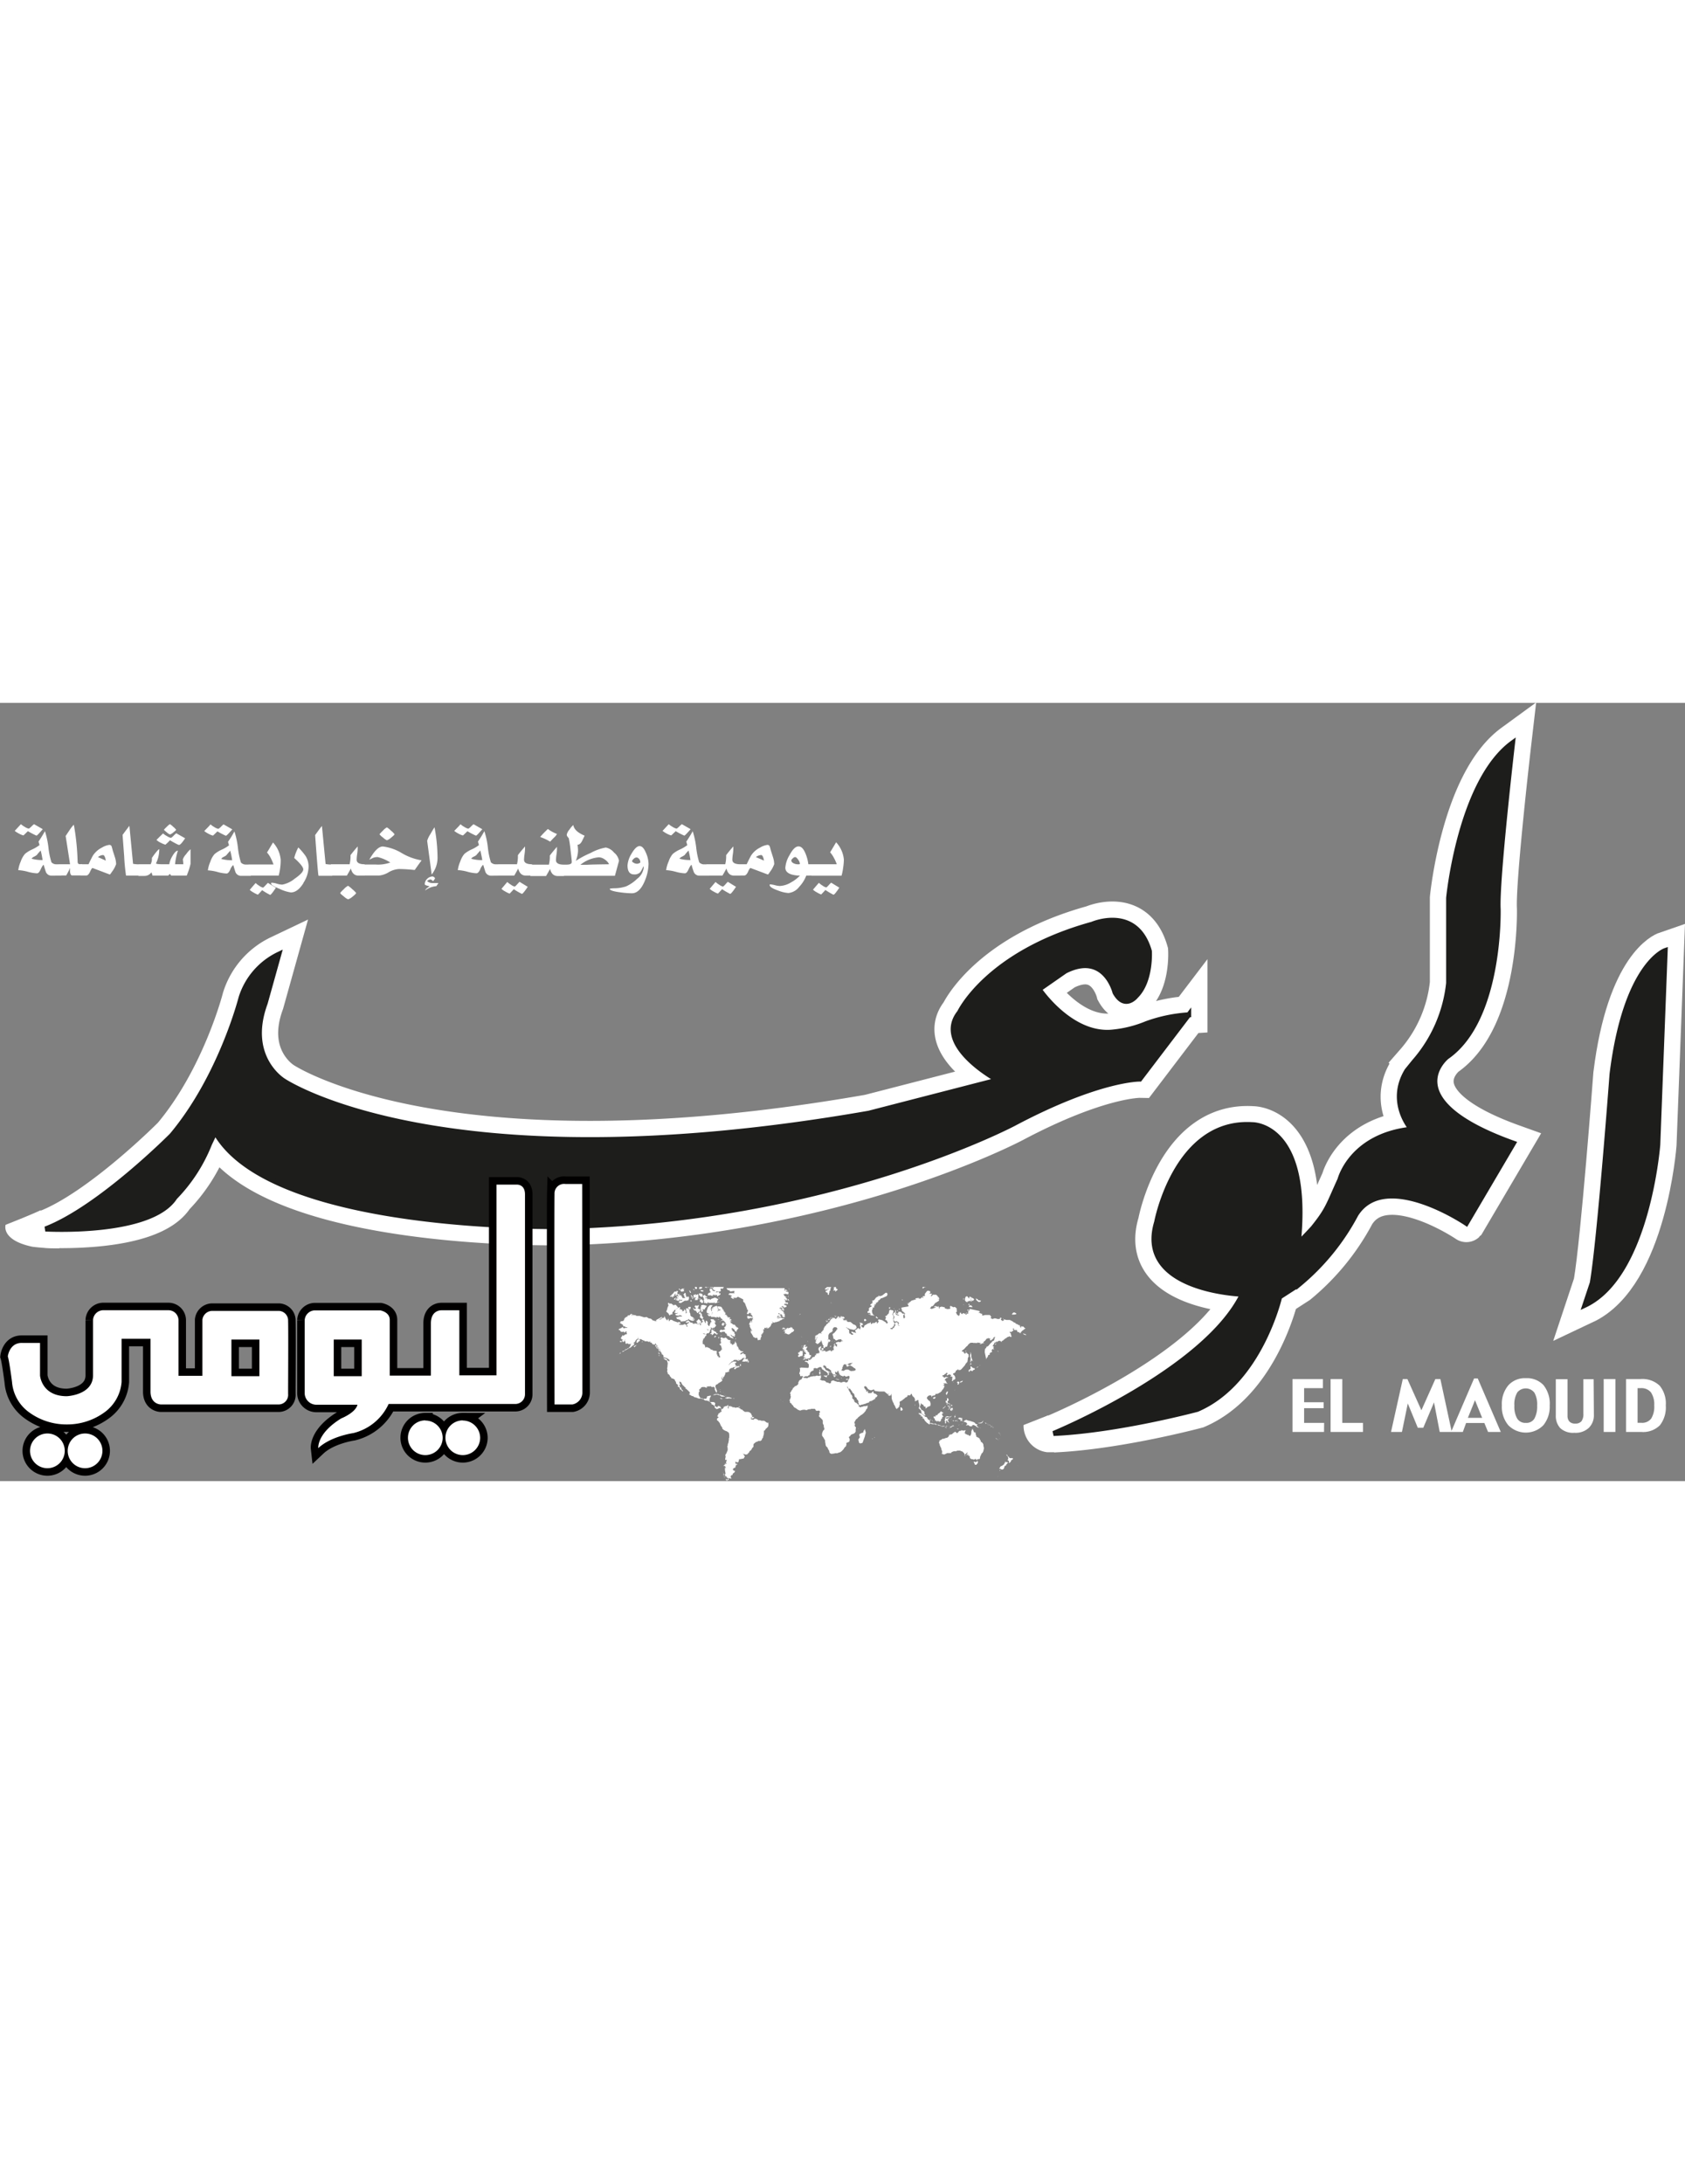
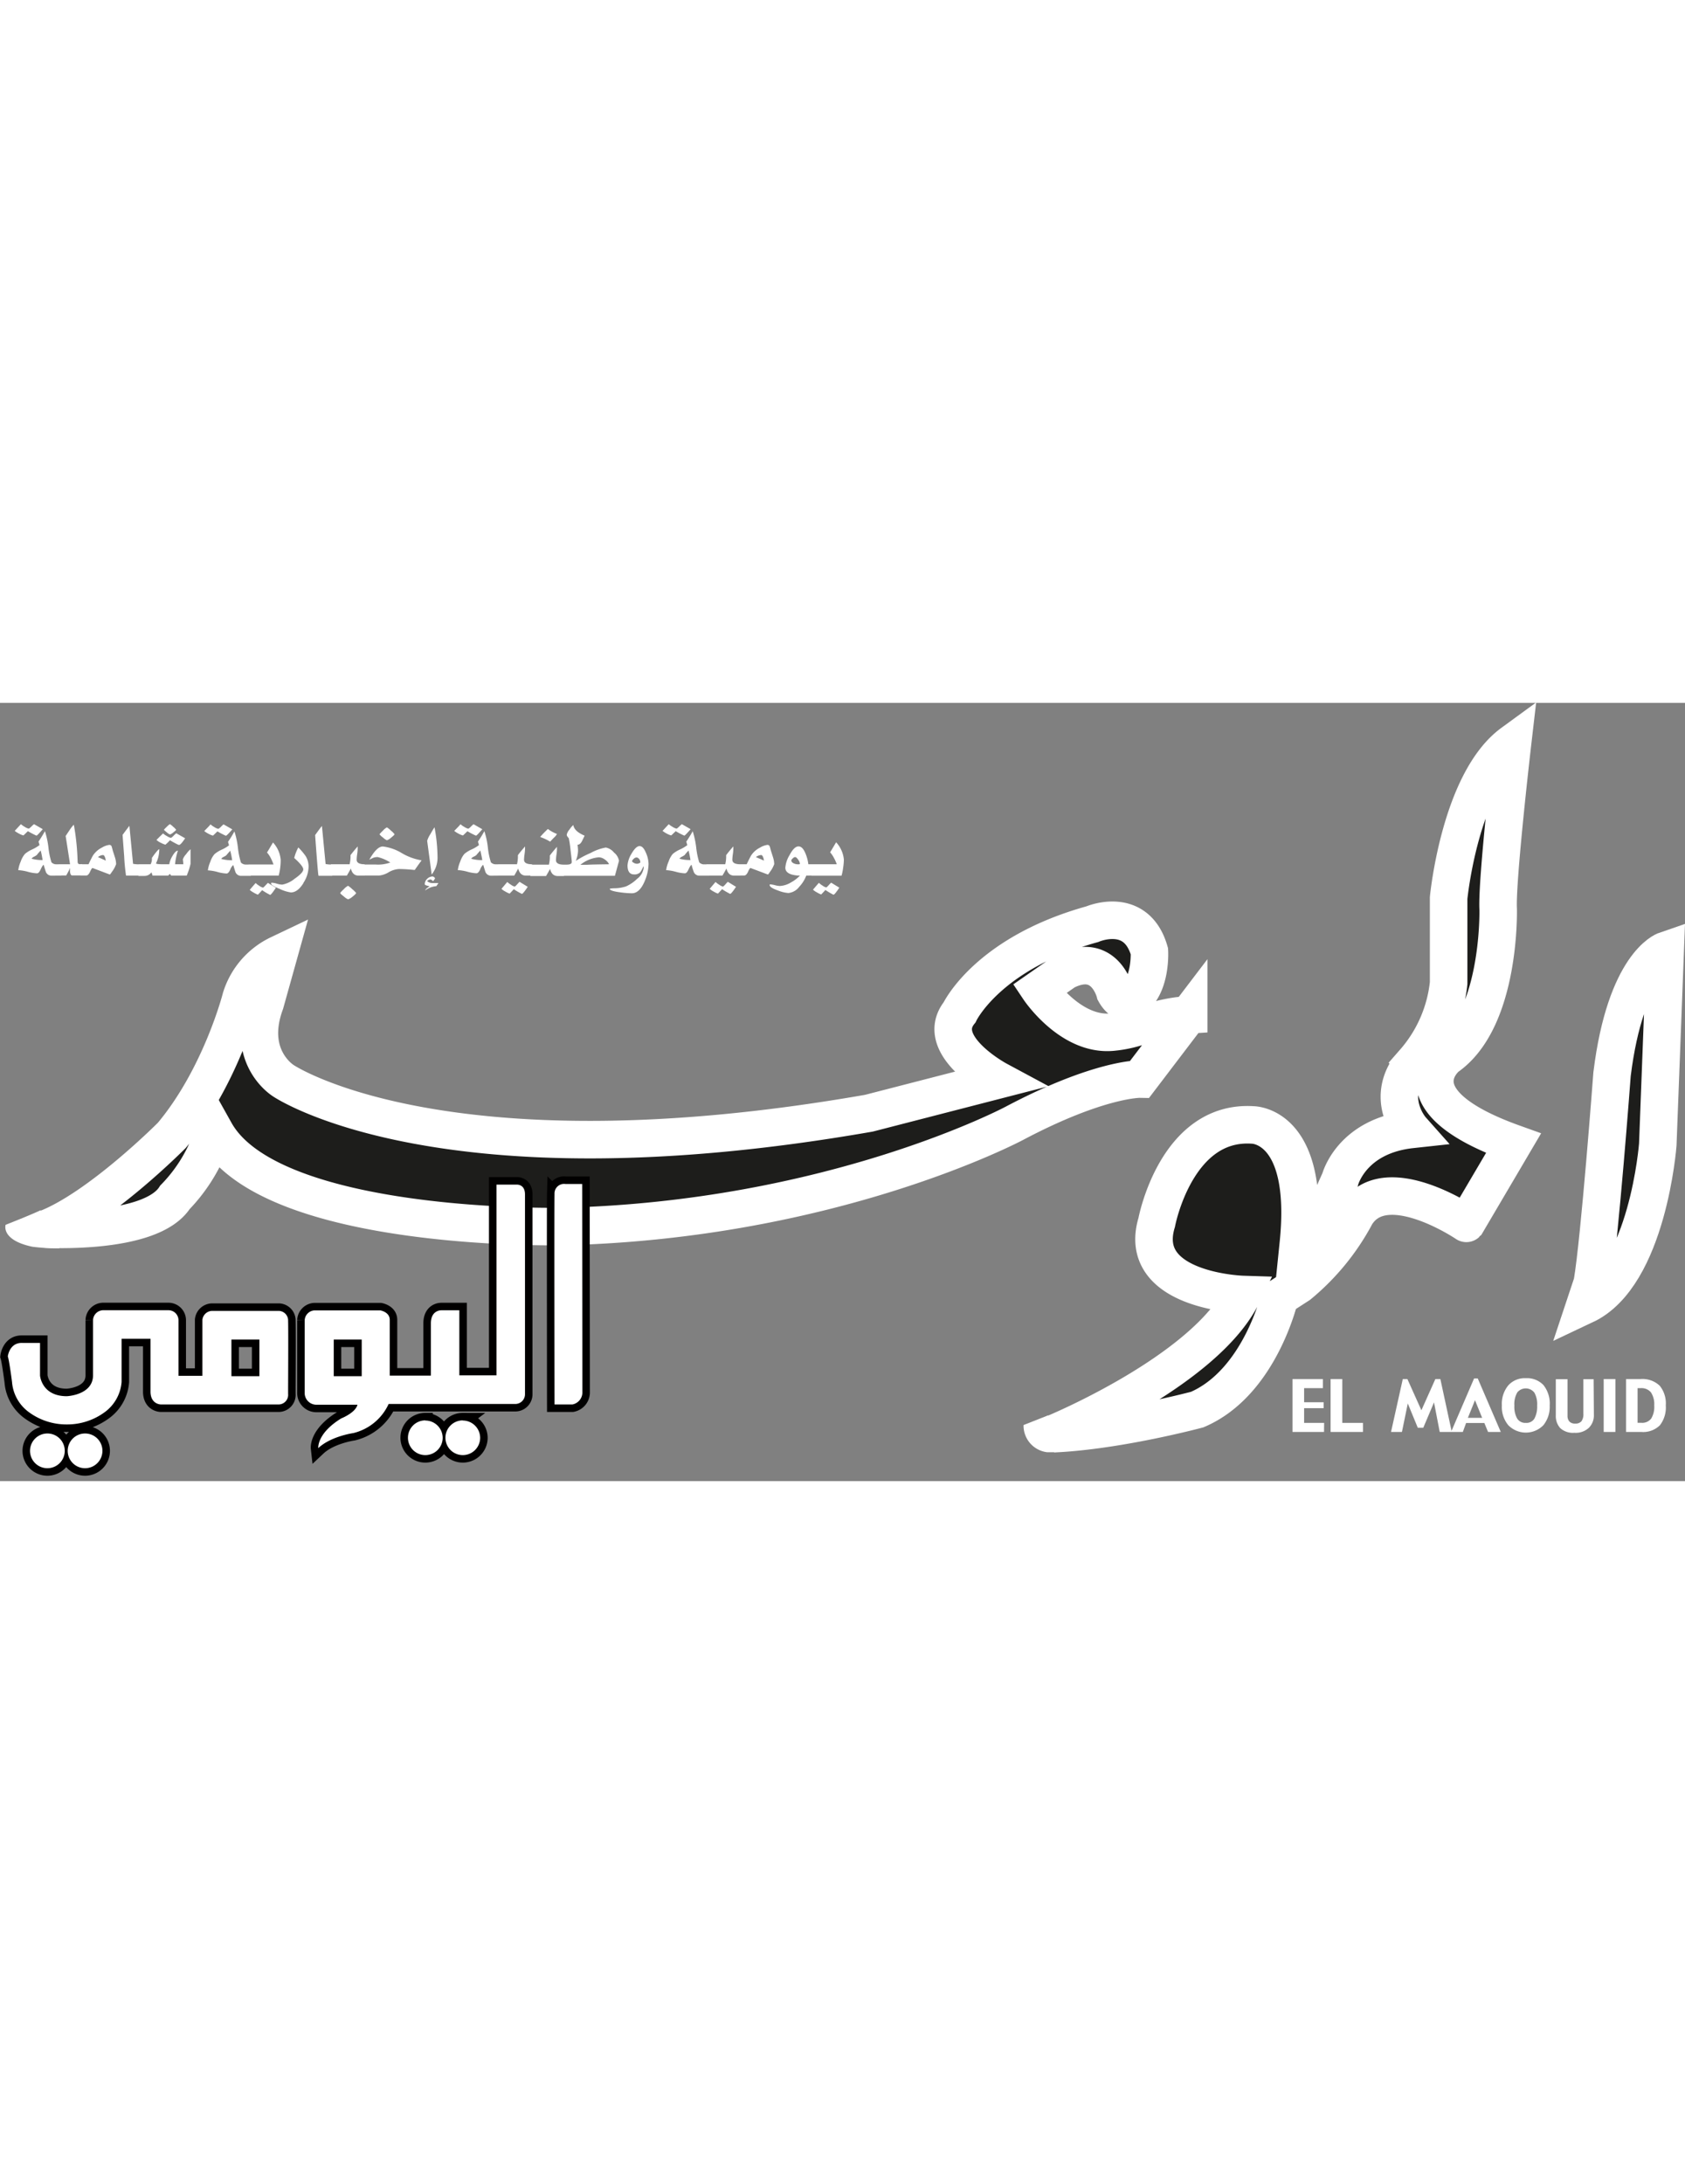
<svg xmlns="http://www.w3.org/2000/svg" width="120" viewBox="0 0 336.75 155.52">
  <rect x="0" y="0" width="336.75" height="155.52" fill="#808080" stroke="none" />
  <title>موقع جريدة الموعد اليومي الجزائرية</title>
  <defs>
    <style>.cls-1,.cls-4{fill:#fff;}.cls-2,.cls-3{fill:#1d1d1b;}.cls-2{stroke:#fff;stroke-width:7.5px;}.cls-3{stroke:#1d1d1b;}.cls-4{stroke:#010000;stroke-width:3px;}</style>
  </defs>
  <g id="Layer_2" data-name="Layer 2">
    <g id="Layer_1-2" data-name="Layer 1">
-       <path class="cls-1" d="M203.34,152.48h.11l0,.09,0-.07Zm-1.4-1.55-.25-.08-.05-.24-.07,0v.17l0-.07h-.11l0-.11-.14-.14h.06l-.06-.14-.21-.11h0l-.06-.12h0l.11.21,0,0,0,0,0,0,0,.05.14.15,0,0h.06v.13l0,.07h.07l0,.06.06,0V151h0l0,.18-.13.06,0,.07.32.21v.14l-.1.15.17.08.26-.29.08-.17,0-.08.08-.09h.18v-.11l.07,0,0-.22-.11,0Zm-.7.79,0,.07v-.09h0l-.15.09-.13-.2-.11.13,0,.14-.11.08-.12.26-.41.29-.21.06-.15.2v.06l0,0,0,0v.06l0,0h-.08l0,.05,0,0,0,0-.08.06h0l0,.05.06-.05,0,.08h.21l0,.06.28.09.13,0,.24-.17.18-.55.06,0,.16-.11.15.05-.08-.07,0-.13.11-.09.2-.27,0-.16,0,0Zm-1.41,1.58-.05.16.13-.05,0-.1Zm-.4,1.27.06,0v-.07ZM180,140.77l-.06,0,0,0,.07,0-.05,0,0,.26h0l0,.26.08.16.13,0,.23-.16,0-.17-.22-.32ZM146.48,139l0,.06h.18l.12,0,0-.05h-.29Zm-22-12.64-.06,0-.09.09,0,.07.11,0Zm20.94,7.32-.33.09-.06.07.33-.09Zm-18.23-5.4v0h-.09l0,0,0,0-.11,0,.06.06.19-.06,0-.07Zm0,.17-.07,0-.08-.06v0l-.09.06-.07-.07,0,.09v.09l-.09-.11-.14.12.11.18,0-.09h0l0,.06v.07l.17-.21h.12l-.07-.09.14,0,0-.05h-.08Zm-.49.55,0,0h0Zm-.85.16,0-.09,0,0Zm-.53.21v.06h0l0-.06Zm-.86.14-.1.12.09.08.1-.1.21,0-.11-.12Zm-.35.3h.07l-.06-.06Zm-.26.07.06.06-.18.14.2-.06.08-.06h0l.06-.09Zm16.1,7-.11.08V137Zm-5.29-1.32h.06l-.07,0Zm-6.39-7.87,0,.07.09,0,.13-.16,0,0Zm3.37,1.85-.05-.08v.09l.08.09Zm.47-.05-.06-.27-.1,0,0,.15.05,0,0-.1v.11Zm-.46-.14v.07h-.06l.13.05.08.16h.07v-.09h0l0-.08-.1-.06,0-.08.07,0-.14-.21h-.07l0-.09h-.09l0,.05,0,.1.09-.08,0,.19Zm-.46-.69v-.1l-.16-.05.14,0,0-.05h.06l0-.05-.18-.09-.11.07,0,.07,0,.05.11.16,0-.05,0-.1Zm.65.42-.05,0,.05.09Zm-.16,0,0-.05h-.07Zm0-.17v.06h.06Zm-.07.1,0-.13.08.06,0-.11-.17,0,0,.06,0,.16Zm-.29-.14.06.09,0,0,0,0v.06l.06.06v-.18h0v-.06Zm0-.06.08-.07v-.06h.06l-.09-.26,0,0-.08,0,0,.17h0l0,0,0,.05h0Zm-.22-.19,0,.08.09.1,0,.07.08.06,0-.05,0,.1.07.13,0-.14-.06-.24Zm-2.57-1.1h.14l-.1,0Zm-3.55-3,0,.1H125Zm-.87,3-.3.06.1.1.23.08.12-.1v-.1Zm.45-.09-.16-.1-.08.07.14.12ZM205,126.23l-.17-.14-.15,0-.19-.08,0,.12.48.21.2-.11v0Zm-60.42-5-.44-.11-.23.12.06.12-.17.08-.17-.06v-.12l-.06.2-.18.19,0-.09.1,0-.06,0,.11-.36-.1-.14.05-.11-.19-.11.06-.06-.08-.29-.47.11-.07.08,0,0v.08l-.18-.09,0,.14-.16-.07v.06l0,0,.24.09-.39,0,.35.21-.39-.08,0,.31.16,0-.25.26.13.19.15,0,0,.36,0,.07,0-.13-.35.09.38-.17-.3-.39,0-.1,0-.21-.09-.16.1-.38.29-.4h-.57l-.39.42-.06.23.05,0h-.07l-.09.26,0,.13h0l-.12.13.07.14,0,.21.65.27-.52,0,0,0,0,.07.29.34.24,0,.12-.1,0,.11.13.14h.64l.27.13.08-.09.11.11h.05l0,0-.13-.18.39.09,0,.09.19,0,0,0-.09-.22-.09,0h.16l.14.12.13,0V123h.16V123l-.06,0,.3.2,0,.08-.08.06-.14,0v.22l.23-.16h.16v.08l.14.17v-.11l.09,0v.19l.18.1.17.46-.14.15,0,.13-.32.28.2.26v.1l-.14,0-.26.13-.46-.08,0,0h-.05l0,.08-.13.08-.05.16.09.12.23.09.2-.09v-.07l.05,0,.24.09,0,0-.09-.14.07,0v.09l.24,0,.14.3.37.17-.13.07-.05,0,.19.24.22.11.09-.06,0,.07.09,0,.08.17.06,0,.06.09.28.1.11,0,.1.11h.09l0-.19-.34-.29-.23-.24-.06-.08.06,0,.14.14.09-.05.2.24.28,0,.15.19,0,0-.05-.13.11,0,0-.09-.09-.11v-.08l.1.07,0-.19,0-.13-.15-.05.06-.21-.09-.06,0,0,0-.11-.13,0,0-.06h-.11l0,.06-.06-.19h-.06v-.2h-.16l0-.13.17,0-.23-.21.08,0,.13.08-.06-.11h.14l0,.1.23.11,0,.07h.11v.14l.1.14.05,0v.1l0,0,.07,0,.15.15.08-.19-.05-.22.16.1.07-.2.08,0-.11,0,.06-.1-.06,0,.19,0,0,0-.05,0,.08-.1-.18-.2-.25,0,.07-.2-.27,0,.06-.1-.13-.2-.14,0,0-.12-.22.09-.07-.06,0-.07,0-.05h-.15l0-.09-.37-.12.14,0-.09-.11.08-.08-.17-.1.46,0-.53-.16.36-.1,0-.06,0,0-.21-.22,0,.1-.18.1.1-.14-.23,0,.25-.13v-.13l-.24-.1-.2.16.12-.2-.22.11.07-.18v-.06h-.35l.22-.07,0,0-.08-.16-.26-.14-.07.11h-.1v.14L145,122v-.07l-.11.06.12-.21-.33.07.14-.11,0-.14-.2,0,0-.13Zm4.44,9.43-.1,0-.18.2.05,0-.06.11,0,0-.07,0,0,.18-.07,0,0,.1h-.08l-.05.13-.13.05.16,0-.18.15v0l.07.05h.5l.23-.08,0,.06-.07.05h.15l0-.07.12,0-.24.16,0,0,.28-.16.06-.15h0l0,.17-.05.14.12-.08,0,.17.08,0,.09-.21,0-.09-.07.07.06-.2-.16.16-.05,0,0-.08,0,0,.16-.08,0-.07-.22.06.12-.28-.21,0-.21.06,0-.09-.16,0,0-.07.14-.06-.15,0v0l-.15.15v-.14L149,131v-.11h.07v-.07l0-.07.08-.06Zm-4.1,7.93-.16-.11h-.18v-.08l-.24,0-.11-.07-.18,0-.14-.09-.19,0-.16-.12-.34,0H143l-.3.08-.11.06,0,.12-.08,0,.08,0,.15-.08.14,0,.11-.07h.18l0,0-.09,0,0,0,.32,0,.15.09.28,0,.13.17.23,0-.15.13h.55Zm-1-.5.19.13h0v0l-.08,0Zm-1,.14,0,.09H143l0-.08Zm2.26.62h0l0,0,.08,0Zm.09-.21,0,0h0ZM145,139l.18,0,.14,0,.09,0,.06.08.16-.16.06.06L146,139l.23,0,0-.07-.11-.08-.16,0,.07,0-.13,0,0-.06-.18-.05h-.24l-.11,0-.14-.05-.12.05.14,0v.12l.09,0v0h-.43v0l.11.09Zm-1-.06-.1.05.15.1h.12l.11,0h.1l0-.06-.17-.05Zm-8.44-2v-.08l0,.06Zm-.7-.19v0Zm1.31,0h.06v-.09l-.05,0Zm6.92,4.52,0,0,0-.07Zm.67-4.05.24,0,0-.05Zm1.33,1.22v-.06l-.13.05v0Zm-.5-.66,0,0-.1-.09.08.12Zm-.25-.16,0,0v-.11Zm-.28.15-.05,0,.05.05Zm-.14-.21,0,.1.1.07,0-.07-.06-.08Zm.25-.26v-.05l0,.06,0,.09Zm.74.8-.12,0,.07,0v.06Zm5.31,4.75V143l.16,0,.17-.05.13-.14,0-.1-.1,0-.32,0Zm3.42,1-.36,0-.54-.39-.1,0h-.45l-.37-.13-.21.09,0-.1-.09,0,0,0-.07-.08-.11,0,0-.08-.37-.12h-.22l-.08.15-.11,0-.1.15v-.13l-.45,0,0,0v-.06h.17V143l0,0,0-.05-.13.08,0-.15.3-.29.05-.12-.12,0-.16-.43-.07-.05,0,0-.06-.08-.18-.13-.28-.1,0,0v0l-.22,0-.48,0-.16-.17-.17,0,0-.15-.2-.13h-.06l-.09-.07-.08,0h-.09l0,0,0-.13-.18-.09h-.13l-.06-.09-.08,0,.2-.06h-.5l.1,0-.3.06h-.11l-.12-.09-.42,0-.09-.15-.27,0-.08-.16-.08.11.1,0v0l-.24,0-.14.09v.08l.08.12,0,.09-.13.06-.08-.13v-.07l.08-.14-.06-.18.12-.05,0-.07-.1-.05-.09.05-.06.09-.21.08-.22,0-.07.1,0,0h-.09l-.15.1v.19l-.27.18v.13l-.12-.13-.18-.14-.24-.06h-.1l-.06.11-.06,0-.23.09-.22,0,0-.09-.07,0-.15-.11-.09-.15,0-.1.13-.73-.19-.14-.21-.07-.75,0-.12,0,.13-.2.05-.27-.07-.05,0-.07h0V139l.05.09.07-.25,0,0,0,0,0,0,.19-.33,0-.06-.12,0-.06,0v0h-.06l-.52.12-.11.39-.11.06v.06l-.07,0-.18-.05-.46.11-.13-.08-.15,0-.1-.08-.08-.16-.18-.22,0-.11-.12-.14v-.27l0-.28.06-.14.12,0v-.07l-.08-.2v-.08l0,0h0l0-.12.21-.13v-.08H140l.12,0,0-.2.06,0,0,0,.19-.07.37,0,.08,0,.25.13h.14l.05-.06.14.1,0,0-.11-.1.08-.12h-.22v-.06h.47l.06-.13v.15l.21-.06v0h.16l.24.18.29-.09.27.21,0,.31h0l0,.11.09.11h0l.07.21.09.05,0,.14.18,0,0-.16v-.19l-.33-.83.15-.36.08,0,0-.06h.13l.2-.14.08-.13.25-.09.09-.1.22-.08v-.05h-.05l.05-.06-.08,0,.07,0,.09.05.09-.08,0-.08,0,.06,0-.06h-.13v-.09l0,.06.09,0,.08,0-.05-.2h-.12l.06,0,0-.14,0,0-.23-.16v0l.21.12,0-.1v-.19l.15-.08-.08.16h0l0,.12.13.12-.07.12,0,.08.2-.36-.12-.27.14.1v.07l.15-.18L145,134l-.06-.08v-.06l.27-.15.32,0,.08-.08,0,0,.26,0v-.07l0,.07h-.07l-.14-.16.17-.38.24-.09.07-.14.12.08.27-.12,0,0,0,0,0-.08.32,0,.25-.19,0,0-.12.1v0h.34l-.19.08,0-.06-.4.21h.06l-.06.12,0,.1.14.09.26-.22.05-.09.11,0v-.06l.16,0,.43-.15-.08,0v-.06l-.13,0,0-.06-.17.06-.29-.09,0,0-.17-.06-.05-.06,0-.17h-.1l.11-.19-.07,0-.12,0,0-.06-.17,0,.16,0,.14,0,.22-.16v-.12l-.16-.08-.36,0-.41.17-.27.2-.25.28-.1,0,.19-.18.11-.2.1,0,.11-.17.19-.14.17,0,.1-.18.13-.1h.93l.14.06.32-.11v0h0l.36-.33.41-.07.22-.2-.08-.07h.08l-.08-.08,0,0,0-.12-.1-.06h.14l-.06-.1,0,0-.23-.08-.08.13v-.27l-.2,0h.09l-.21,0-.37.25V130l-.18-.06,0,0,.15.07.06-.09.28-.08h-.17l.45-.16-.14-.14-.08.07-.09,0-.09-.12-.12.11.05-.11-.05,0-.17,0,.05-.06v-.12l-.22-.05v-.11h-.14l0,0-.05-.06,0,0-.26,0,.17,0,0,0,.13,0v0l.08-.08-.11-.16-.12,0,.14-.08-.09-.11h-.08l.06-.05-.05,0-.15,0,.15-.12-.23,0,.16-.06-.09-.06V128l-.24,0,.21-.1-.15-.07.05,0h-.08l0-.13h-.06l0-.06-.05-.1H147l-.16.22.07.11-.11.06,0,0,0,.1h-.08l.07.09-.06.1v-.1l-.09-.07-.06.15-.23.14,0-.12,0,0,0-.1-.09.19-.16,0,.16,0v-.11l-.06-.18-.42.08.1,0,0-.07.1,0,.09,0L146,128l.06,0h-.09l.05-.12-.05-.1-.37-.06H146l-.08-.18.08-.17-.05-.06-.11.09,0-.09-.3,0-.06-.13.07,0-.16,0,0,0,0-.12-.13.06,0-.16-.28-.14-.29.14-.55-.18-.15.14,0,.2.15,0-.16.38.14,0-.07,0,0,.11,0,.1,0,.08h.11l-.06.11.08,0-.13,0v.14l-.25.08v.11l.28.2.15.49,0,.24.07-.1.06.12-.13,0-.2.31-.45.28.15.21.06.47.08.07.1,0H144l-.15.12.09.1,0,.08-.12-.08,0,0h0v.1l-.16-.08-.18.1.13-.13,0-.1-.12-.1h-.22l.16-.09-.19-.22,0-.09,0-.29,0-.34-.68-.06-.09.16.08-.19-.14-.1-.37-.11-.14-.18-.23-.12-.43-.18-.4.13.1-.08v-.13l-.19-.46-.21,0,0,.11,0-.13-.11-.09,0-.06v-.51l.13-.28-.09-.09.23-.1.05-.07,0-.06h0l.07-.11.08.05v-.22h.15l-.09,0v-.09H141l.18-.09-.06-.22-.21-.1-.11.07,0,0-.26-.12V126l-.06-.06,0,0,.28.12.14,0,.21.14.13-.08V126h.05l0-.07.18.06.23-.08.27-.49-.49-.06-.27-.24,0,0,.31.11.16.17.16,0,.29-.35v-.1l-.14,0,0-.1h.27l0,.15.15,0v-.08l.16.1-.08-.19,0-.07.15.16.16-.1.3-.33v-.14l-.19-.22,0-.16-.07,0v-.09l-.08-.08.12,0,0,.07.12-.1,0-.13-.15,0,.15-.14-.22-.06-.1-.12,0,0,0-.11-.64-.06v.28l.18.14-.11.1.11.06-.24.06,0,.17-.16.33v.16l-.17.09-.24-.37,0-.25v.07h.08l-.09-.31-.18-.22h-.11l-.06.11v.2l-.12.21-.06-.12,0-.16-.22-.31.1,0v-.11l-.42-.09.18-.18-.1-.12.19,0-.32-.4,0-.31-.14-.15,0-.14-.15,0-.05-.06,0-.09-.12,0-.18.24.06.08,0,.12L140,122l-.09.07,0,.28.1.1-.14.16v.17l.5.38.15,0,0,.14-.06,0,0-.11-.09,0-.11.35h.13l0-.06h0l0-.09.09.24-.25.28-.22,0,0,.07,0,.13.07.09v.17l-.07,0,0,0-.11,0v-.09l-.09,0,.09-.06,0,0,0-.27-.15.12,0-.15h-.1l-.08-.11-.31,0,.15.29.2,0v.13l0,0-.19-.07-.08-.18,0,0,.08.15L139,124l-.44.09-.23-.24H138v-.07l-.21-.12.05,0-.07-.1,0,0-.15-.14-.48.19-.1.15.18.13.08,0-.07-.06.08,0,.2,0,0-.09,0,0h.06l0,0,.16,0-.12.23-.27.09,0,.06h0l-.1.11.18.32,0,0,0,.08h-.12v.09l-.15-.18.14,0,0-.1-.13,0v-.13l0,.13,0-.17h-.18l-.07-.17-.4.19-.65,0-.21-.11.07,0v-.09l.13,0-.07,0h.23l0-.14-.23-.23-.23,0,0,.11-.23-.07-.71-.25-.37-.23h-.3l-.09.22-.24,0,.11-.2h-.1v-.23h-.06l0,0,0,0,0,0-.15.23.07,0-.12.07h-.08L133,123l-.13-.34-.17-.15,0,.08.12.1-.32.31.06-.15-.33.17-.17.27v-.16l-.42.21.24-.24H132l.3-.24,0-.06,0-.11-1,.54-.16.15.1.2v.08l-.13-.17H131l.08.12H131l-.26-.17h-.22l-.4-.36-.39-.08-.06,0-.45-.28-.46.07-.92-.28h-.54l0,0-.08,0-.07,0,0-.1-.18,0-.07-.11-.23.1-.18-.2-.09.07,0,.18,0,0-.2-.06.17-.19-.26-.12-.29.31-.27,0,0,.07-.06,0,.11-.11-.18.11-.06.06.14.08-.08,0,0,.13-.06,0,0-.1,0-.05-.39.27,0-.08h0l-.06.13.12.11-.17-.09-.09.15h.12l-.16,0,.1.09-.1,0,0,.14-.2.22-.52.08v.2h0l-.17.07.57.36.11.1,0,.21.19.07.1-.1,0,.1.19,0,0,0-.09.1.13.11v-.08l.4.07-.27.1-.23,0-.08-.1,0,.1,0,.07h.1L125,125l-.42-.05-.1-.08.07,0v-.12l0,0h-.15l-.26.16.05.06H124l-.4.23.17.15.27,0-.16,0,.17.29.29.07.28-.07.12.07v0l-.08,0h.07l.08.18.22-.27.23,0,0,.11h-.11l.15.29-.06.16-.28,0-.17.2-.16,0-.08.06v.07h-.13l-.21.15-.05.2-.08,0,0,0L124,127l.22-.07-.14.1h.13l0,.07,0,.1.1,0,.06,0,0,.06,0,0h.17l-.17.25,0,.1h.14l-.1,0,.08.08.18,0,.14-.2,0-.08.07-.1.17-.1-.2.22.16.3L125,128l.1,0,0,0,0,.09-.14.06.33-.12.1-.14v.14h.15l.15.2,0,0,0-.09.09-.11v.06l.1.09.31-.19-.15.21,0,.1h0l-.16.37-.12.08,0,.1-.35.16-.07.17.06,0-.23-.07-.46.31h0l0,.09,0-.09.14,0,0-.08,0,.07.09,0,.11-.17h0l0,.09.37-.18,0,.11,0-.13.18-.05-.12-.15.11.06.18-.06,0,0,.14,0v-.08l.22-.08,0-.09h0l.19-.1v-.07l.07,0,.08-.1.2-.08,0-.05,0-.06.17-.14-.08-.07h-.12l0-.13.33-.23-.11-.12.12,0,.18-.29.26-.15.11-.42v.2l-.09.22.1,0,.19-.12-.16.18.22.08-.3,0-.21.1v.19l-.12.22.07,0,.13-.06-.08.13h-.11l0,.07.05,0,.16,0,.15-.12v.08l0-.11h.07l0-.1v.09l0-.15.21,0,.12-.23-.13,0,.07-.1-.08,0,.19-.18,0,.14,0,0v-.09l.06.08.2,0,0,.09h.11l-.11,0,.15,0-.05.06h.12v0l.12.1.07-.07.21.2.6,0,0,.06.16.06.16,0,.08-.1.12.09,0,0v.09l-.05-.16,0,.13-.06,0,.28.15.12-.11h0l0,0V128l.15.13,0,0,.22.13.11-.05v-.05l-.19-.16,0,0,.15.1,0-.07.06.14v.07l.09,0,0,.09h0l0-.06L131,128v-.09l.16.39.14.06.06.09.07-.06,0,0,0,0,0,.06h0l.12.12-.14-.07v.05h0v.09h.06l-.07.06.14,0,0,.08-.07-.05,0,.06.12.07,0,.1.13.07-.08,0-.08.15,0,.06.08-.12.15-.08.06.29h.06v.06l-.08,0v.09l.17-.09v.12h-.05l0,.09.12.08,0,.08.18.18.05,0v.16l.08.16.11,0v.08l.09,0,0,.27.08,0v.07h0l-.11,0,.08,0-.08,0,0,.05.11.06.2,0,0,0,.1.05,0,.06.35,0,0,.11,0,.05.09,0h.06v-.07l.08.11v.08l.09-.08v.13h.14l-.1,0,.05.05.12.08-.06.08,0,0,0,.13-.14.15,0,0,.08-.11v-.06l-.42-.08,0,0,.12.35h0v.08l0,0v.06l0-.05v.08l.17.06-.15,0-.06.74-.06.14.06.29,0,.12-.07.28.12.17,0,.21.16.2.07,0,0-.06h.12l-.08,0,.06.1-.07-.06,0,0,.05.13.11.07v.13l.29.31v.12l.45.13.05.07.09,0,.14.12,0,.15.14.16.14.35h0l0,.15.16.07.21.22,0,.17-.18,0v0l.32.2h.06l0-.05,0,.08.15.09,0,.11,0,.22h.09l.31.24.12.17.1-.06v-.08l-.17-.17-.05,0,0,0-.21-.53-.06,0v.06l0,0-.31-.5H136l0-.09-.15-.11,0-.09-.1-.43.17.11h.09l.14.09.1.28.21.29.16.16.12,0,0,.13.3.2-.06.12,0,.05.07,0v.07l.15,0,.08.06v.09l.22.15.12.16.17.12.11.28-.06.1,0,0-.09,0,0,.14.13.09.22.11.12.1.33.07.2.17.51.13.22.11.35.08.26-.11h.09l.26.08.27.25.21.14.29,0,.31.11h.11l.09,0h.06l0,.08h0v0l.41.37,0,.13.05.09.14.07v-.06l0,0h.06l.1.12.17.08,0,.11.08,0v0l.06.06,0,0,0,0,.22,0,.11.11.07,0,0,.11h.07l.1-.06-.08-.09v0l.28-.17.19.12H144l-.07.09.1.12.12.17,0,.52h.12l-.14.14,0,.08-.21,0v.14l-.08,0,0,.05-.28.12v.13l-.06.17-.1.06v.25l.12.08.08-.1,0,.08,0,.1-.11.08-.2.17,0,.19,0,.05,0,.07.27.18.12.2.12.11.28.63.28.37,0,.21.26.22.31.18.34.12.4.29.07.38,0,.33,0,.29-.07.09,0,.43-.06.12v.22l-.17.47,0,.23-.07.09,0,.09.06.42,0,.31-.29.71h-.06v.13l-.1,0v.31l.06.24-.07.11-.05.39.1.1.11-.06.15,0-.12.1h.08v.12l0,0,0,0,0,0-.06,0,0,.07-.09.13.05.09-.08.1.12.08v.1l-.16.07v.07l.05,0-.08,0,0,0,.09,0-.06,0h0l-.08,0v.09l.07-.07,0,.07-.09.09v-.09l0,.06-.05,0,0,0,0-.08h-.17l.06.09-.18.1,0,.07.06,0v-.07l.05,0,.11.06h.1l.06.07,0,0,0,0-.11.06.11,0,0,.06.06,0,.11.15-.18,0v.06l-.07-.09,0,.14H145l0,.06-.12,0v.28L145,154l0,.1,0,0-.09,0-.08.14.16.11-.06,0v0H145v0l-.1,0v.07l.11.09,0,.21h0l0-.16.07.15,0-.05,0-.06.11,0-.07-.06.11.06,0,.08.05.09-.06.1h.26l.1.09-.05.09-.18.11v-.06h0l0,.09.13.07h.12l.06-.34L146,155l.2,0-.14-.21-.08,0,.08,0,0-.15H146l.08-.19.13-.09,0-.12.06.1.12-.05.07-.28.36-.27.05-.18,0-.13-.22,0-.11-.12-.07-.11v-.07l.16-.2.14-.07h.15v-.08l.09-.1v-.23l.06-.08.15-.06-.16-.09.1-.05.07.07h.11l0-.06,0-.09,0-.05-.11,0,0,.05h-.09L147,152l-.05-.32.06-.05.26.13h.16l.13-.06.05-.06,0-.17.08-.15,0-.07v-.12l0,0h.24l.66-.13.1-.07,0-.09.15-.19,0-.19h-.09l-.07-.1,0-.13-.27-.18V150l.12.1h.16l.23.1h.3l.17-.07.16-.21.21-.2,0-.15.28-.19.17-.22.12-.26.25-.24,0-.23,0,0,0-.06,0-.18.09-.15.37-.31.46-.17,0-.07.51,0,.05-.07.19-.12,0-.16.27-.38,0-.26.09-.12.06-.38,0-.28,0-.26.18-.08.18-.3.23-.19.24-.27.09-.39-.05-.27Zm-3.49-1-.06.06,0,0,.11-.09h-.05l.05,0Zm.27,0,.06,0,0,0Zm-.16-.1,0,.06h.1l-.08-.09Zm-4.81,12.5h-.11l-.1.08-.1-.09.07-.11-.05-.09,0,.1,0-.06-.1,0v.18l.07.08.1,0,0,.07h-.1l.12.1h0v-.08l.23-.12Zm-.53-.43.05.1v-.06Zm-.07.06v.06l.06,0,0-.07Zm-.09-.06v-.08l-.06.09Zm0-.08h0v-.06l-.09-.1Zm.09-.16-.1-.07,0,.09.07,0Zm-.26-.11.1.06,0-.07Zm0-.14,0-.07,0,0Zm0-.27,0,.05,0,.06h-.06l.09.06v.13l.06.05,0-.35-.08-.08Zm-.1-.06,0,0,0-.05v.09Zm0-.18.08.13-.06-.16Zm.21-.18,0,0,.07,0Zm.07-.71.11,0,0-.07Zm.19-.06.1,0v-.07l-.06,0-.1.05ZM145,152l-.06,0-.06.07,0,.32v0l.11,0,0-.07h0l0-.09h0l0-.06.06-.06Zm2.83-11.25,0-.12h-.16l0,.07-.09.07Zm-.64-.15,0,0,0,0-.09,0Zm-13.57-8.87.08-.05-.1-.19-.23-.13-.18-.26-.56-.17-.07.06.19,0V131l-.08,0v.11h.11l0,0,.05.1.24.06-.12,0,0,.05.15,0,.06.06h-.06l.05,0h.14l0,.05.06,0,0,0,0,.06Zm-1.49-1.77.16.21,0-.07-.08-.08Zm0,.06.15.16,0-.11Zm0-.15,0,.05.08,0Zm-.33.4h.06l-.06,0h0l0,0-.13.06h0v.12l.2.19-.14-.19Zm-.12-.07.12-.08,0-.21,0-.05,0,0-.08.14-.07,0,.1-.05,0-.1-.07.05v-.06h-.12v.06l.06.12.1,0,0,0Zm4-11.63h-.41l-.06.24.47,0-.56.22.15.1.32-.13-.22.17-.25,0-.11.17.31,0,0,.1.13.08v-.11l.18.1.09-.07,0-.19.09.06,0-.14.15,0-.1.08,0,.12-.07.09,0,0,.23-.07,0-.12.09.08.3-.1-.16.25-.31,0-.3.18v.07l.09.11.32.08.9-.53,0,.07,0,0,.09,0,.52-.08.15-.46-.05-.24-.23-.12,0,.31-.06-.18-.2.09.09-.17-.23-.06.12-.19-.12-.12,0-.18,0-.07-.06-.1-.13,0-.16.26-.1,0,0,.1.24.25-.16.1.26.17,0,.14-.53,0-.05-.24-.15,0,.08-.1-.16-.21h-.37v-.19l-.2-.06-.21.17Zm5.76,1.26,0-.1.12.07,0-.12h0l0,0v.21h.05l.64,0v-.09l.09.13,0-.15,0,.12.3,0,.08-.13-.1-.12.12.07v.15l.08.08.2,0,.39-.12-.09-.34.21-.19-.05-.19-.58-.26-.87.29.13.1-.26,0,0,0-.23-.15,0,.13,0-.1-.11.08-.08-.16,0,.22-.19-.13.09,0,0-.11-.05,0-.31-.11-.1.15,0-.14v0l.17,0-.27-.11.46,0,.08-.16-.51-.13h.24l-.25-.22-.48.26.07-.35-.35-.2h-.33l-.11.1.14.13-.15,0,.45.46.39-.1.25.62-.1.17v.14l.17.09-.1.08v.13l.13.14.18-.15-.07.08.08.08v-.1l.26.18Zm-7.57-1.09.05,0,.14-.17.15.17.1-.22.09.33.17-.13-.06-.1.06,0,0-.17.16.18.08-.17-.08-.13.13-.06,0-.11.05-.09.13,0-.06.32.21.12v-.22l.24-.12-.09-.18.09,0-.09-.17.19-.12-.23-.24-.16.08.1.07,0,.06-.4-.05-.29.32-.06.14h0l-.23.13-.09.23H134l-.11.2h.1Zm5.06-.57-.13.15.22.14-.12,0,.13,0,0,0,.12.15-.5-.38-.06.21h0v.19l.11,0,0,.09.07.1-.17-.08-.06.1,0,.07-.08,0,.78-.12-.39.26.13.15-.12,0,0,.13.55,0,0-.14.12,0-.12-.16.09-.14V119l.12.16v-.27h-.11l.06-.19v-.4l-.17-.17-.15.19Zm.86,3-.11.08v-.08l-.12-.19-.18.08.12-.23.13-.07-.07-.12.14-.19-.09-.09-.35.12-.3-.12,0,0,.07.09-.25,0,.13.09,0,.1-.18,0,.33.2H139l.09.17-.06,0,0,.1-.21.07-.2-.24-.08,0,0,.14.23.35.26,0,.07.13.13.13.09.24.14,0,.1-.1,0-.11h.16l.2-.15,0-.31.06-.1Zm6.55,6.32v0l-.09,0v.08Zm-3,2.7h-.2l0,0,.3.1Zm.4-3.46-.17,0,0,0v.2l.09.1Zm-.72-.27-.17.08-.13.26.14,0,.24-.21,0-.09Zm5,5.63-.17.25,0,.1,0,.05H148l.16-.09,0-.09,0,.06H148l.08-.23Zm-1.13-5,.16.07V127l-.07,0Zm.82,4.33-.15-.06-.32-.1-.11,0,.2.08,0,.06.27.08h.12Zm-4.33-10.61.16.1,0,.22.16.1.74-.12-.27-.4-.36-.1h-.43Zm1.68,3.34-.18-.18-.11.08.08.12Zm-.37.15V124l0-.12-.25,0-.19.25,0,.15.07.15h.3Zm-1.85,1-.12-.16-.15-.08.11.15Zm.54.71-.17,0-.07-.27-.5-.26,0-.06-.09-.07-.11.1v-.17l-.06-.1-.12,0-.08.17,0,.4,0,.19L142,126l-.05.1,0,.06.28-.08,0-.07v.26l.09.07.36-.28v-.14l.15,0,0,.08.17,0v.12l.28.1.22-.14Zm-1.37-2V124l.09.07,0-.28Zm-.93-3.3h.07l.1-.24-.71-.18-.37.06-.07.12.17.2-.23-.07v.73l.15.09-.06.1v.13l.06,0-.06.07.06,0,.19-.06.15-.25-.21-.2.5,0,.14-.28,0-.07H141l.08,0Zm-.82-.77.25-.06v-.41l-.32-.33-.25.15.07,0-.17.15,0,.14Zm3.22-.23.19.07.06-.06-.05-.08Zm.23-.93-.09.23h.19l-.07-.09,0-.1Zm3.46,13.54.18.14.11,0,.1.09.12-.12-.39,0-.06-.08v-.07Zm-3-5.86,0-.09h-.16l.14.14Zm-.58-3.22.16-.07-.19,0h-.06l.09.17Zm-3.64-5.82.26.2.35,0v-.17l.06,0-.43-.1Zm-4-.15-.18-.24-.12.1.16.23Zm.32.4.44-.13v-.26l-.27,0,.39-.22h-.51l-.31.23,0,.24Zm-.59.49.28.07-.1-.14Zm-1,1,.21.13.2-.42-.1,0Zm3.36.2-.08.2.27.07,0-.07-.1-.21Zm.34-.24.23-.18-.22,0-.08.12Zm-.19-.14.32-.09-.11,0Zm.2-.15.12-.14-.11-.06-.34.12Zm.58-.53-.12,0-.15.14.18,0Zm-.81.31.23-.06-.22-.17-.14,0Zm-.05-.75-.17-.34-.22-.15.21.53Zm.76-.54-.24-.16-.14,0,.12.15Zm1.09,2V119l-.07,0-.16.14.09.08.07-.16Zm5.86,7.46-.15-.05.09.08Zm-6.62-3.06.72.22.25-.2,0,0-.34-.43-.23-.2-.09.17,0,0h-.08l0,.11-.23.13Zm.36-3.3-.35.16.18,0Zm.15.71.05.14.08-.07,0-.12Zm-2.23-.26.39.38.08-.12.11-.33-.07-.1-.37,0Zm1.17,2.38.07,0,0-.15,0,.15h.06l0-.2v-.09h-.12l-.29-.28h-.15l-.25-.28,0-.31-.14-.28-.06-.39,0-.06v-.08l-.3-.31h-.06v.08l-.26-.11,0,.07-.07,0,.11.6.08.22-.15.17-.06,0,0-.14,0-.06,0-.31-.2-.26-.22-.06.15.21h-.07l0,.08-.46.16.16-.24-.4-.23L136,121l0,.16-.21.08.11-.28,0-.21-.11,0-.79.5-.06.17.08.09-.21.25,0,.14.24,0v.09l-.09,0,0,0,.59-.11-.12.07.06,0-.55.21.15.24.48.06.36-.1.4.17-.09.09-.43,0-.68.18.19.33.39.1.29.12,0,.11,0,.08.11.09,0,0,.84-.09.2-.18.29,0,.17-.27.06.05v.11l.31.06,0,.09.51.1.33-.21-.15,0,0-.14,0,0-.22.14v-.18h.14l0-.11.13-.1Zm-5.06-1.23.22.4.33-.26.07.07.17-.08,0-.13v-.15l.07-.19.19-.06.08-.22.83-.55-.5-.56h-.29l-.08.18v-.16l-.14.12,0-.12-.41-.29-.36.06V120l0-.11-.33.08.1.13,0,.07,0,.1.08.1-.24.52.06.11-.11,0,0,.23-.19.41Zm-2.45,1.65-.22-.16,0,.12Zm.07-.15-.09.07.07,0,.19-.29h-.09l0-.11,0,.12,0,0-.12,0-.08,0,.06.14Zm12.79-.07h-.07v.08h0Zm-.05.12,0,0-.14.21.12-.06Zm7.85,4.39.08,0-.07,0Zm3.93-5.43-.19.15v.1l.56-.07,0,0v-.15l-.1-.1Zm1.8-4,0-.06-.07,0,.09.42ZM149.41,123l-.11,0,.32,0-.16.07.19,0,.32-.16-.29-.35-.27-.09-.1.13.11.13-.13,0Zm7.32-1.76-.2-.14-.35-.09.13.26.37.24,0-.1-.14-.08h.19Zm0-1.19.18.09.23-.09L157,120l-.23,0Zm1-.7-.09,0-.07-.1.07-.09h-.22v.2l.29.11Zm0-2.34,0-.06-.08.25.1-.06Zm-1.68,3.6-.13.14.29.14.3-.1Zm.37.26-.3,0,.53.2h.07l-.07-.08.07,0Zm-10.39-3.36.7,0-.3-.17Zm10,21.76.06-.05H156Zm.35.42h.06l-.06-.07Zm.19-.21.05,0-.06,0Zm7.21,2.47-.07,0,0,.11h.07Zm7.06-2.47h0l0,.05h.09l0,0Zm2,5.65-.09.06v.17h-.07l-.06.11v0h-.06l0,.11h0l0,.06.07.05h-.05l-.07.07v-.07l0,0,0,.06,0,.08h-.06l0-.06-.1.06,0,.1h-.05l-.07-.06L172,146l0,0-.17.06v0l-.12.21.14.47-.3.45,0,.17.09.19,0,.23.06.07.24.16.2-.09h.16l.11-.13.45-1.27.06-.32.07-.12v-.24h0l.05.1h0l0-.1-.14-.49Zm1.9,1.64,0,.1.08,0v-.09Zm-11.57-4.15,0,.05,0-.05,0,0Zm-4.35-1.41,0,0h-.07Zm5.35-5.67v0l-.05,0Zm6.48,8.4.06,0-.06-.13Zm.13-.24,0,0v.11Zm-1.56-8.4.22-.08.13-.19-.13.07-.23,0-.16.08.06.07Zm-4.2-5.88.09,0-.09-.09Zm-.87.13,0-.11-.05.06Zm0-.32-.13,0H164l.08.16.16,0v-.06Zm.16.24h-.06v.06l.18,0,0-.07Zm.19,0-.07,0,0,.13Zm-.22-.25,0,.13.12,0v0l.09,0v-.08h.07l-.05-.09.09-.07-.07-.16-.09,0v0l0,.08v-.1h-.08l0,0-.14.06Zm-4.07-2.58-.11,0,.11.08Zm4.49,3,.13,0v-.1l-.08,0,0,.07-.05,0Zm1.56,4.35h-.05l.09.08Zm.11.37.08.06,0-.1Zm.69.2-.07-.13-.25-.08-.14,0-.05.11.11.13v.1l0,0,0-.07.07.15.08-.09.1.09-.09-.28.09.07Zm.37,0v-.06l-.05,0Zm-.34.61h.21l.08.07.31,0,0-.06-.07,0-.21-.06h-.16l-.05-.07h-.09Zm1-.25V135l.07,0,.05-.1Zm-.41-.52,0-.07-.07,0Zm.08-.28-.1,0,.15,0Zm-.23-.16h-.06v0l.08,0Zm-.13-.22-.06,0,.05,0Zm-.3.46-.08.05.27.15,0,.07h0v0l-.09-.15Zm-9-8.29.22-.22.1.07.15-.18-.06,0,.16-.1.06-.15-.07,0,0-.08-.08-.12h-.17v-.18h-.08l.1-.17-.19.11-.17-.17-.07,0,0,.15h-.21l-.07.09-.15-.09.05.26-.16-.27-.14.07,0,.16-.19-.19v.26l-.11,0v.1l-.07.1,0-.18-.09-.06.1,0-.06-.07.05,0-.25-.2-.15,0v.07l.15,0-.09,0,.1,0V125l-.26-.14,0,0h-.09l.06.08h0l.12.11-.2-.08.08.11-.12,0,0,.09.46-.07.15.08-.15.14.17,0,0,.09h-.21l-.25.12.3,0,.11.16.06,0-.07.12.07,0v.09l-.19,0V126l.33,0,.28.15.3.07.36-.25Zm5.57,7.79.07.27v.17l.07.1.1-.09h.06l0-.05v-.35l0-.11-.08-.05-.13.12Zm1.24.76-.11-.06h-.13l0,.06,0,.09.38.15.08.07h.1l0-.07,0-.1.12-.22Zm-2-4.38-.06.09.1-.09Zm-5,5.69h-.05l.1,0Zm.15,1-.15.05v0h.1Zm.52.05v-.09l-.11.15Zm-.38.14.05-.06-.09.06Zm3.83-2.71h0l0-.05Zm.66-.28h-.07l.09,0Zm-.4.11.16.08.07-.1-.06,0v0Zm1.47-8-.11.07.17,0Zm3.83-3.87-.13,0,.17,0Zm-.42.26-.07,0,.06.1Zm-.15.19.07-.07-.05-.07-.11.07,0,.1Zm-.23-.19-.07,0,.06.08.19-.1Zm.09.25H167l0-.05h-.09Zm-.46,0,0,.08.06,0Zm-.14.09-.07,0,0,0,0,.09Zm-.11,0-.16,0,.08.14Zm-.34.25h.06l.14-.12-.17,0Zm-.05.22,0-.11-.11-.11-.12.12,0,.07,0,0v.09Zm-.38-.06-.11.05,0,.09h.07Zm-.29.25-.13.09h.19l-.06-.19Zm.14.2,0,.09.21-.17v-.09l-.08,0-.07.14v-.07l-.06-.11-.09.24-.21.16Zm-2.17,3h0l0,0ZM160,122.12l-.11,0-.16.16.21-.09Zm6.13-2.14,0-.11H166Zm-.11,8.46-.11.13v.22l.16-.17v-.12l0-.06Zm-.53.6.11-.27-.09.13ZM165,132.6l.07,0,0-.08Zm6.55,12.47.05.05V145Zm.29.09-.05,0,.05,0Zm.13.12v.05l0,0Zm27.61,2.06,0,0-.58-.44H199v.06l.15.15.08,0,.23.17Zm.29-.19v-.05h-.06Zm-.22-.12.06,0,0-.07,0,0Zm-25.39,0,.05.07h.07V147Zm-10.36-13.62,0-.22v.07l-.13,0,0,0,0,.19.12.11Zm9.31,3.9h0v.07Zm.66,2.93.14.05.07,0v0l-.19,0Zm.62-3.07h-.09l-.11.09Zm-7.7-9.54h.06l0-.11Zm-.53-.13h-.06v.1l.08,0Zm-6.75,3-.1,0,.1,0-.09.07h.15l-.1.07.12,0,0,.07h.1l.39-.19h.27l.07-.26V130l-.06-.12,0,0,.14-.11,0-.08,0,.05v0l-.1-.06,0-.1-.07-.08-.23.05.05-.07-.08,0-.05.12v-.09l-.11,0-.15.15.12,0-.08.12-.26,0,0,.07,0,.05h-.06l.11.06-.1.08.05.07.2.05-.19.2.2-.07,0,.05-.2,0Zm1.07-1.18h0l0,.1Zm.86-1.58,0,0v-.16l0-.09-.08.16.08,0Zm-1.21,1,.19.12,0-.05-.07,0-.06-.15Zm.22.38-.07-.08h-.05l.05.07Zm0,.1-.06.1.11-.1Zm-.07.16,0-.08-.06.06Zm.36.52v-.08l-.06.11Zm.05.31h.05l-.11-.07Zm-.36-1.23-.08,0,.11.09.1,0-.11.46.1-.15,0-.1.07-.07,0,.12.07-.06.06,0,0,.08,0,.09-.07.18h0l0,.09,0-.06.09.06,0-.05.27,0-.12.16.1.14.12-.06-.07.16h0l0,.09,0,0-.2,0-.2.16.12,0,0,.13,0,.08-.25.15.06.07.12,0,0,.06.1,0,.09.09.21-.09-.11.14-.26,0-.32.36h.09l.11-.1.23,0,.05-.13.16,0,.06.07.2-.06.05-.06.13,0,.39-.07.11-.11h-.15l0-.05.24-.2v-.2l-.1-.07-.27,0,.07-.14-.16-.14.11,0v-.07l-.17-.26-.12,0-.1-.31-.23-.17H161l.14-.07-.07-.09h.07l.09-.13.1-.21,0-.1-.52.05,0-.05.1-.05-.07,0,.22-.16v-.1l0,0-.37,0-.05.12h0l0,0,.05.05-.11,0,0,.1h0v.07l.07,0Zm-.27-.38.15-.09,0,0,.06,0v-.08l-.17.09Zm18.57-7.56h-.15l.1.11Zm20.69,8.47-.05,0,.09.14.09.05-.09-.2Zm-4,3.16h-.08l-.21.25.44-.27,0,0Zm-.47.24-.16.17v0l.19-.17Zm-14.44-10.1.08,0-.07-.16,0,.07Zm-2.68,2.06.18-.08,0-.11-.26.11Zm2.58-5.6-.08-.08-.07.1.11.15Zm-1.09,2.11-.09.18.3-.15Zm.43-.34-.13.13.19.09Zm-1.88-.17,0-.09v0h-.15l-.06.11v.18l.32-.12ZM175.5,123l-.35-.4-.09.1.05,0H175l.07.14.06.11v-.08l.18.14Zm-1.68-.69v-.17l-.06-.06h-.15Zm.44-1.83-.22.25.23,0,.36.13.1-.14-.08-.17.15,0-.16-.17.23.07v-.11l-.13-.1.06-.14.14.18.14-.17-.12-.26.14.13.08-.09,0-.1.19.08-.09-.16.17,0,.12-.17-.1-.06,0-.07h.19l.51-.51.06.08,1-.45.13-.27h0l0-.15-.12-.23-.24,0-.7.55-.43.13-.31-.11v.2l-.15.06.07-.1-.05,0-.39.27-.29.41-.31.18-.12-.09,0,.11v.07h.09l-.05.15.23,0-.27,0,.12.16-.19,0,.11.08-.13,0,.23.15-.23-.09-.32.26.06.13Zm.42,2h0Zm.07,0-.07,0,0,.06Zm-.87-.58v.15L174,122l-.09.13.16.1-.13,0,0,.14h.26l-.05,0,.1.1.07-.09.23.07-.06-.06.11,0,0,.07.16,0-.34-.3-.15-.46v-.32l.1-.18-.09,0,.16-.09V121l-.12,0,.17-.15-.31-.16-.31.07-.14.11,0,.08,0,0,.06,0-.21.09.09.18.05,0-.16.36-.18,0,0,.19,0,.12Zm-1.16,1.58.16.09.3-.22-.27-.24-.11,0-.11.16v.17l0,.09Zm23.1,8.85-.1.12.22-.16Zm6.77-10.1.23,0,.29-.1,0-.11-.33-.2-.19,0h-.06l-.3.32.07.11Zm-2.42.85,0-.13-.29-.13-.06.06.16.18Zm-3.15,8v.07l.17-.09,0,0v-.08Zm-3.66-9.8-.07.15h.29l.06-.15h-.28Zm-.07.66-.07-.1-.13.08,0,.11h0Zm-.51,0,.16.07.12-.07-.22,0Zm1.52-1.32-.21-.22-.25,0h-.11l-.12.28-.16,0,.05,0,.82.1Zm-.55-.44-.1-.12-.09.11v.14l.08.06Zm1.85-.45.35-.07.1-.2-.65-.13.08-.1L195,119l.17.4Zm-1.55-.52.16.25h.3l.1-.14,0-.14.17,0-.92-.54.3.31Zm-1,.46.3.09.06-.17h0v-.08l.06,0,.07.14-.06,0,0,0,.43-.21.11.18.24-.08-.23-.19,0-.18.07-.24-.2-.25h-.18l0,.21,0,.13h-.11l0-.16-.1,0-.23-.32-.39.22.07.14-.15.16.11.18-.15,0Zm-.47-.58,0,0-.09-.19,0,.33.07.07Zm.06,1.28,0-.06-.06-.07-.14-.13Zm6.47,7.74-.06-.09-.15.08h0l-.1.2Zm-6.19,1.52v0l.09,0,.11-.14-.12-.05Zm1,.45-.05.38v.21l.11.15,0,.16,0,.24-.07.38.07.21-.07.39v.19l0,0,.1-.21.17,0,0,.14,0-.05,0-.16-.08,0-.12-.21.1-.47.18,0,.19.17-.1-.19-.23-.68,0-.25,0-.17-.1-.44-.06-.07-.07,0,.09.2,0,.09Zm-27.15-1.89.12-.06,0-.06-.16,0Zm-.13.16.06,0v.08l.06-.12.21-.06-.06-.06-.27,0Zm26.09,22.08,0,.06h.05l.27,0-.17-.07Zm3.77-2.32-.18-.26-.33-.25,0-.24,0,0-.11-.11,0,.08-.06,0,0-.23-.09-.13-.08,0,0-.08-.16-.08-.12,0,0-.11h-.13l-.11,0,0-.09,0,0-.06-.32-.08-.07,0-.32-.17-.15-.12,0-.06,0-.1-.35-.06-.06v-.08l-.06,0v-.16l0-.06-.09.06-.15.3,0,0-.06.21,0,.3-.08.31-.09.2-.17.05-.19-.1-.07-.09-.19,0-.2-.15-.18,0,0-.13-.18-.07.11-.28,0,0,0-.1,0,0v-.06h.06l0,0,0,0,.08-.1h-.07l0-.08-.1.13v-.09h-.05l0,0-.17.07-.1,0h-.13l-.1-.06-.15,0-.06-.07,0,.05-.11-.08,0,0,0,0,0,0h0l.14.07v.09l-.11.05h-.23l0,0v.07l-.07-.05-.09.05v.08h0v.05l-.09,0-.11.18.08.09,0,0,0,0-.12-.07h-.15l-.07.05-.07.11.06-.19-.13-.12-.16-.06-.17.07,0,0v.12l-.06,0v0l-.13,0,0,.1-.09,0,0,.08-.12,0,0,.06-.06.1,0,0H190l0-.07-.09,0v.07l.06.11h-.05v.09l-.15-.24,0,.07-.1.07,0,.09,0,.11-.12.1-.07.14-.14.09-.31.09h-.1l-.08.06-.25.09-.21,0-.19.1-.1.12-.21.06-.08.15,0-.18v0l-.07.11v.22l-.08.13v.1l.18.36-.05.07,0-.07,0,.1-.06,0,0-.07,0,0,.16.19.05.21.18.28,0,.25.16.31v.36l-.06.1h-.08V150l.1,0,.13.13.41.07v-.05h.07l.15-.11h.11l.14-.13.82,0,.1-.18.46-.19.45,0,.25-.12h.39l.18,0,.14.1.08,0,.17.07v0l.19.1,0,.1.14.06.15.26v.08l-.07,0v0l.19.1v-.1l.1-.13.18-.09.12-.18v-.11l.06.16,0,.09-.1.14v.19h-.11v.08l.19,0,.08-.23.09.15v.1l-.07.1.27-.06,0,.08.11.11,0,.1v.1l.05.12.11.12.24.11.07,0,.15,0,.21.1.28-.15-.05,0,.1-.06.05.07-.05.06.13,0,0,.08.2.15,0-.07H195v0h.12l.3-.2.28,0,.13-.07.06-.43.09-.16,0,0,.15-.33,0-.06.28-.29.11-.24.13-.6-.09-.36Zm-1.13,3.5h.07l0,0Zm-2.66-6.06v.11l.09,0,0-.08Zm-1.15-.45-.05-.07-.13.05-.06-.05,0,.08.1.06Zm-.32,0,0,0h.09l-.07-.09Zm2.11,1,.12,0-.05,0-.08,0Zm3.2,1.8,0-.09V148Zm-1.13,3.59,0-.06-.09-.05.06.13Zm-.41.24-.4-.12v.15l.17.28,0,0,0-.08,0,.17.1.12.09,0,0,0,.18,0,.05-.1h0l.06-.12h.08l.08-.2,0-.2-.06-.12Zm3-6.63h.09l-.06,0Zm.34-.35.11.11.11,0-.06-.08Zm-.41-.17v0l.1.06h.2l-.13-.1Zm.25-.18.09.16.12.08Zm-.23-.06-.25-.12,0,.07.24.11Zm-.54,0v0l.13,0-.07-.1Zm0,0,0-.05h0Zm-.12-.29.1.1.13,0Zm-2.24-.88h.07l0,0h-.12Zm.9,1.49h.08v0l-.09,0Zm.93-.85v.08l.11.09v.07l.07,0h.08V144l-.22-.19Zm-1.39.09.14.06h.07l.06,0H196l.16,0,.06-.09h.08l.08-.22,0-.05h-.13v.11l-.21.13h-.14v-.07l-.09.1h-.33Zm-.11-.05h-.06l.06,0Zm1-.41.1.24h0l.05-.09-.05-.07Zm-7.59-2.8-.38.31,0,.09.16-.08.19-.16v-.05l.17-.11,0-.19Zm.16,1.1.08-.05H189Zm.25-.18h.1v0l-.07,0Zm.23-.11.08,0h-.11Zm.83-.67h0v.14h-.16l0,.1H190l0,.06-.11,0,0-.12-.08,0-.12.1-.13,0-.09.17v0h.06l.09-.15h0v.07l.07-.07.05.05.06-.09.12.09,0,.09,0,.14.16.09.08,0,.05.09.06-.1-.07-.11v-.05l.1-.09.07.2.07-.23-.06-.19,0,0,0,0,0-.08Zm-.4,0,0,.05H190l0-.09H190Zm-.1.08.13-.19v-.16l-.13.27Zm.52-.19,0,.05,0,.06Zm-.28-.09h.05l0,.13,0,.05v0h.05l-.06-.19-.14-.06Zm-.35,0,0,.17h-.06v.05l.15.14,0,0v-.15l.07-.17v0l-.08,0Zm-.23-.2v.29l.23-.14,0-.08-.15,0Zm.75-.13H190l.2.29.12,0-.06-.12v-.13Zm-.29.1-.16-.13v.13l.07,0,.11.09Zm-.45,0,0-.09,0,0Zm0-.24.05,0v0h-.06Zm0-.36,0,0,0,.07Zm-.42,0,.1.15v-.07l.07,0,0,.1V140l.15,0,.05,0h.07l.17.14,0-.14h0l.16.15.13,0,0,0,0,.05,0-.09-.06,0v0l-.06-.07.06,0-.14-.05,0,.06-.11-.13-.1,0v0h-.06l-.08-.1,0-.2.07-.11.09-.05.08-.16-.07-.12V139l0,0,0,0h-.06l-.22-.06,0,0,0,.5H189Zm.31.4-.09-.06h-.16l.07,0,.12.2.06,0Zm10.24,5.71,0-.1.06.19.08,0,0-.1Zm.4.49-.05.05H200Zm-.12-.27h.07l0-.05Zm0,.05-.13-.13.06.13Zm-17.48-7.91h0v-.06l0,0Zm1.78,2.2,0,0h.06Zm2.72-1.45.12-.18,0-.07h-.09l-.22,0-.19.14,0,.17.2.05Zm2.58-1.25v-.09l-.09,0-.12,0-.19.32,0,.17.15.19Zm4.24-4.43-.13.1v.09l.07.06,0,.15.25-.1-.16-.09,0-.05,0,0,.15,0,.16-.05.3.17.15-.24.41-.13,0,0-.12,0,0-.12.05-.12-.09,0-.09,0-.27-.1-.35-.34-.05.05,0,.16,0,.19,0,.09v.08l0,.07-.19,0Zm-2.54,3.58v0l.06-.06Zm-.35.43v.08l.1-.16Zm-.93.46v0h0Zm1.23-1.9,0,0h0Zm.33.57v0h0Zm.16-.76-.09-.08-.27.18.06.06v0l0,0v.11l.11,0v-.12l.06.09v.09l-.07.1v.14l.07,0,0-.12h0v.14l.11-.09.16-.32,0-.09h-.06l0-.1Zm.86-.24-.07.09h.06Zm-.49.45H192l.1-.16.16,0,.11-.14,0-.1-.13,0-.15.1h-.11l-.15.16h.07Zm1.24-1.24h0l0-.13Zm.65-2v0l0,0Zm-3.4,3.13h.05l.11-.05h-.15Zm-5.06,6.71,0,0,.07,0Zm.45,1.48,0-.57-.09-.11-.19,0,0-.06-.08,0,0-.15-.18-.05v0l0-.08h0l.05-.05,0-.06-.07,0-.09,0v-.14h-.11l-.07,0v0l0,0-.15-.06-.07-.09,0,0,0,0-.28-.23-.25-.15-.16-.2-.28,0-.15-.06h-.11l.08.16.24.2.12.05.11.14,0,.1.18.06.07.06.1.28.11.07.12.13.16.32.28.26.07.1.28.18.21.18v-.06l0,0,.07.06.06-.06Zm5.68-.88.2,0,0,.12.07,0,.35-.05,0,.09,0,0-.09,0-.11.06h-.17v0h.08l.11.08,0,.14.12,0,.08-.2v.13l.12.09h.08l.1.09.34.06.34.13.15.24-.05.06.1,0,0,0,0,.06-.08,0h-.08l-.11.2h.25l0-.05h.21l.31.22.36,0,.12-.08-.08-.1.12,0v0l.07,0v-.07l.07,0,.07,0,.4.16.1.15h.07v0l.2.15.48.07.09.05.07,0-.07,0,.12,0-.23-.06,0,0-.17,0v-.08l-.13,0-.15-.18-.15-.13-.06-.11.19,0,0-.13-.4-.13-.08-.18-.26-.16-.76-.24-.34-.06-.4-.17-.13.07-.06.08h-.14l-.19.23h-.08l-.08,0-.06-.12h0v0l-.06-.08V143l0-.1H192l-.11-.07h-.12l-.25.1Zm-.8,0,0,0,.15,0-.08,0Zm0-.13.07,0-.07-.1h0Zm0-.39.08.28.11.13-.07-.13v-.14l.19,0-.12-.1.1-.06v0l-.07,0-.14.14h0l.08-.09v-.19l-.09.09Zm.26-.3-.07.05v.07l.08,0Zm-.31,1.19-.1-.07-.16,0,0,.09.08.06h.06l.1-.06Zm-.4-.3,0,0,.17,0Zm-.23,0,0,.07.15,0Zm-.21-.07-.07,0v0h.05Zm-.14,0V143l.06,0v0Zm.07.55h-.05l.05,0Zm-.12.28,0,.05.07-.06,0-.08.05,0-.05-.09,0,.13Zm-.16-.07,0,0,.06,0Zm-.58-.65-.11.18,0,.16h.1l0,.12-.06.25.06.07.18,0v-.44l0-.05.13-.1.06,0,0,.12,0,0,.11.1,0,.14h.05l.07-.06.14,0v0h0l-.07-.09,0-.08-.24-.29h.07l.15-.05.11-.12h.13v-.07h-.06l-.07,0h-.16v0h-.09l-.13.1h-.09l-.13-.13.05-.21,0,0,.21,0,.65,0,.21-.21,0-.07-.25.18h-.23l-.4-.1-.07,0-.05.08h-.07l-.05,0-.09.16,0,.1-.09.14Zm-.87,1h-.07l0,0Zm-.59.05h.12l.13,0,0,0h-.27Zm.36.19v0l.1,0,.06.09.09-.11,0,0h-.2Zm.33.17h.14l0-.11-.09,0-.06,0Zm.36-.1h-.11l-.07.05.06.09.33-.08,0,0,.11,0-.06-.08-.05.05,0-.05h-.07l0-.06,0,.06.09,0-.07,0Zm.47.28.16.1.11,0-.06-.08-.15-.08-.19,0,0,.07Zm.66-.22.09-.07,0-.07v.06l-.1.06-.08,0-.14,0-.18-.09-.17,0v.08l.28,0Zm.27-.11,0,0,0,0,0,.08h.06Zm.05,0,0,0,0-.09Zm.14,0,.12,0-.15,0Zm-.27.41-.12.09h.08Zm.3-.08.09-.13.46-.14v-.06l-.47.05-.08.09-.21.09-.06.15h.08Zm.49-.48-.06,0-.16,0v.07l.13,0Zm1.09-.1h0l-.07.13,0,.05.08-.09Zm.59,0,0-.07-.08-.06,0,.08h0Zm.08-.29h0l0,.08h0V144l0,0v0l.08.06v0h0Zm-.31,0h0l0,.09Zm-1.22-.42v.05l0-.06.08.06.09-.05.07,0,.12,0,.24.1v0l-.08-.13-.22-.05h-.3Zm.43-.29.06,0,.06,0v-.05Zm.27-.11v-.06h-.07l0,0Zm0-.16.09,0-.13,0,0,0Zm1.08.24.29,0,0,0-.2,0Zm0-.18.13.09h0l-.1-.08Zm-1.7.61.06-.06-.06,0Zm-2.67-.1,0,.05,0,.1.05,0Zm-1.65-.77.05.2.11.05.06.1.09.35H187l.13,0,0,.15.14,0,.11-.08.15.05v0l.13,0,0,0,.05.11h0l.26-.12.13-.26-.08-.09.19-.12.09-.13,0-.17.11-.1v-.05l.08.05h.11l-.22-.21,0-.08-.19-.26.13,0-.08-.08,0,0,0,0,.07,0,.11,0-.07-.1h.12l.11-.06-.21-.1h-.06v-.06h-.09v-.1l-.09,0,0-.06-.09.07v-.07l-.22.28-.07,0v.06l-.07.05,0,0-.22.1,0,.09-.21.22-.27,0-.05.11H187l0,.14-.23,0-.08-.06h0l-.08.08Zm1.23,1.79v-.13l-.32,0-.12-.15-.23-.06-.07,0L187,144l-.06,0-.07.08-.33,0-.14-.11-.19,0,0-.05-.12,0-.13,0,0,0-.09.12h-.08l0,0,.27,0,0,0,.13.05.34.07.07,0h.21l.25.1.2,0h.1l.13,0,.1,0,.31.1Zm-1.5-1.17,0,.1h.11l0-.07Zm-.37,0,.14,0v-.1h-.09l-.09-.19,0,0-.08,0,0,.07.14,0Zm-.39-.45h0l0-.05,0,0Zm.05-.34-.06,0,0,.08Zm-1.33.42,0,.1.1,0-.07-.15Zm.85-.51h-.1l.11,0Zm-.24-.09.07.05,0-.05Zm-1,.13.17.15v-.08l-.11-.1Zm-.33-.28.15.09-.12-.11Zm6.08,1.5h-.07l0,.12h.08Zm-6.8-3.27.06-.41-.1.34Zm.24.95,0-.09,0,0Zm21.25-16h.11l.07-.12h.17l-.06-.1v-.08l.17.11,0-.15.2-.09-.2-.05,0,0-.29-.32-.33,0,0,.08,0-.06.05-.05-.12,0,0,.06-.15,0,.09,0v.17l.09.06-.06.1v-.09l-.17-.12-.07-.32,0,0-.13-.15-.11,0,.11.16-.24-.14.08-.07-.21-.06,0,0v0l-.11-.06-.15,0,0-.1-.13,0,0-.12-.18-.07-.08,0-.36-.27-.51-.25h-.66l-.54-.14-.09,0V123l-.08.07.11,0,.11.26-.27.2-.36-.26,0-.2-.08-.11-.22.16-.41,0L199,123l-.37,0-.27.18v-.09L198,123l.08-.25v-.11l-.26-.32-.94,0-.48.12-.18-.11.13-.13-.17-.16-.2,0-.11-.13-.28,0,.1-.15.13,0-.06-.2-.07-.05-1.9-.41-.05.06.07.13-.33.34,0,.13,0,.07.07.18-.13,0-.33.23-.54-.3h-.13l0,.17-.27,0-.2-.35-.16.28v.22l-.16.3-.08-.15-.23-.07-.19-.38-.06,0,0-.18.18-.17,0,0,0-.12-.08-.14.06-.27-.3-.32-.27-.06-.08.09-.63-.31,0,.1-.09,0,0,.22.07.21-.06.06-.48.08-.58-.16,0-.18.1,0-.73-.16-.49.15.17.13-.19.07h-.07l.09-.06-.07,0,0-.21-.13-.27v.16l-.08.07-.26-.08,0-.1,0,0-.14.09-.17-.09-.13.15.05.15.19-.14.08.09-.27.17-.14-.08.07.09-.05,0-.37.15-.26,0V121l.09.07-.16-.07-.13.07.38-.51h.23l.52-.67.31-.12v-.1l.14,0-.05,0,.21-.11.14-.21,0-.13,0,0-.19,0-.1-.19.22.19.09-.17v-.11h-.06l-.09-.25-.07.12-.07-.11.05-.08-.38-.35-.66,0-.18.26h-.28l.23-.26.05-.13,0-.07-.36,0,0-.1-.32.17.39-.35-.07-.19-.37-.15-.25.08-.38.49-.11.23.12.15-.06,0v.11l-.52.07.22.19,0,.18-.09-.08-.14-.12-.23.15,0,.09-.29.1,0-.1-.06,0-.15.12.08-.2-.07,0-.66.08v.09l.14,0,0,.1-.94.29-.28.3h-.24l.17.07-.13,0-.08.22-.19-.13-.05.12.21.09-.17.15.18.08.06.14-.07,0v.1l-1.28.21-.1,0,.06.06-.12.1.06,0-.06.07.16.18,0,.14,0,.17.31.14v.05l0,.06.28.15,0,.15-.08.22.09.37v.17l-.12.05v.12l-.21-.12,0-.26,0-.29.17-.12.06-.18-.4,0-.16-.21-.35-.2-.42.12v.07l.16.06-.2.16-.09,0-.09-.17-.1,0,.07.21.28.18.09-.06.12.26-.7-.24,0,0,.07,0v-.1l-.07-.24.09-.18,0-.16,0,0-.13-.22-.06,0,.05.38-.37.28-.08.19.29.53-.16.49.08.22,0,.15.3.08.21-.09.36.2.12.32-.13.08v.2l.3.1-.25,0-.12-.1,0-.25,0,0,0-.11-.13-.12,0-.15-.46.13-.06.19.11.22,0,.16-.17.18-.1.24-.26.15,0,.16h0l-.44-.06,0-.17,0,0,.15,0,.33-.13-.13-.11.18,0,.11-.22.09-.07v-.23l.08-.15v-.1l-.21-.24,0-.46-.06-.26.07-.08,0-.27-.05-.21-.18-.19.2-.46,0-.33-.73-.15-.1.23-.11.53-.36.32,0,.14H177l-.12.16.2.06-.06.24,0,.12-.09,0v.25l.29.06v.07l.09.21.14.08-.19.36-.27-.33-.67-.41-.67-.17-.2.13.15.27,0,.14-.22.11,0,.12-.09.08-.09-.07.07-.14-.14-.18-.35.28-.42,0-.17.22-.17-.09,0-.14.05-.11-.08,0,.17-.07-.25.06,0,.06v.07l0,0-.07-.08-.08.09,0,0,0,.1-.07-.09-.1,0-.82.48-.08.2v.1l-.24.17,0-.11h-.12l-.22-.3.08-.14.29-.06-.06-.2-.14-.15-.57-.11.2.19v.31l-.06.22.16.18-.1.34v.2l-.08-.12-.08,0,0-.1-.29-.13-.2.23-.36.21v.15l.23.4-.55-.15-.08.08,0-.07.07,0-.32-.16-.1.13,0,.09.15.16.12,0,.09.25-.16.05-.3-.11-.14-.16-.22,0,.06-.09,0-.12-.11-.21.08,0,0-.23-.64-.59.1,0,.24.21h.21v.09l1,.22.27-.1.26-.25.05-.18-.07,0,0-.21-.25-.25-.33-.1-.59-.5-.56,0-.05-.1-.06,0v-.06l-.22-.08,0-.1.18.09,0-.09-.28-.11,0,.09h0l0,.08-.18-.07-.28,0,.07-.12-.29-.17.32,0,.21-.2-.23-.18-.14,0,0-.11-.15.06v.18h-.13l.07-.1h-.13l.07,0-.05,0,.11,0,0-.11-.18-.08-.13.39-.1,0v-.33l-.35.52,0,0,.07-.2.15-.23-.14,0-.06-.12-.15.09.08.1-.31.26v.14l-.09-.07,0,0-.14,0-.09-.1,0,.08-.05-.08v.1l.1,0V123l-.17-.18v.07l-.14,0,0,0v.09l-.09.13v-.32l-.12.11,0,.16V123h-.1l0,.15.09.15-.17-.18H166l.09.11,0,0-.09,0v-.08l0,.11,0,.05-.14.1.07.1h-.05v.06l-.26.12.24,0-.08.08-.21,0v.2l-.06,0,0-.14-.11.15,0,.1-.08.06h.11l-.25,0-.09.25-.2.16v.06l0,0-.08,0,0,.1-.19.17.11-.06,0,.09-.09,0,0,.12,0,0,0,.13-.08-.1,0,.15.06,0v.09l-.23.11v.07l0,0,0,.1-.09,0-.19.22v.07l-.08,0,.09.14.26-.12-.27.19-.08-.11-.11,0,0,.06-.05,0,0-.08-.11,0-.23.19-.14.07.14.07v0h-.25l0,0,0,0v.09l-.06-.08-.07.09,0,.05-.21,0v.09h.27l-.31.06,0,.06,0,.09v.11h.27l0-.1v.08h.11l.12-.15-.05.14.07,0-.12.06v.07l-.05,0,0-.09-.36.07,0,0v.06l-.07,0,.05.07.11,0-.11.14,0,.08.06,0v.06l0,0v0l.18-.26h.16l-.09.09,0,0-.17.24.12,0-.24.14v0l.23-.07-.08.23-.08,0,0,.12.18.16.09,0,0,.11h.23l.32-.22.12-.18.13,0,0-.1,0-.16.07.06,0-.12.05,0,0,.26.11,0,0,0,0,.19,0,.08.06,0v0l-.06.06.07,0v.09h.05v.16l.24.31-.07.05,0,.06-.06,0,.12.2-.05.08h.3l.07-.24.35,0,.16-.48,0-.17h.05v-.14l-.09-.05.1,0-.14,0,.18,0,.12-.15.08.06.1-.09v0l.07,0-.3,0-.22-.08.16,0,.19.08.15-.06.07-.14-.11-.15,0,0-.2-.14-.17.19-.14,0,.21-.13,0-.44,0-.09,0,0,0-.26,0-.12.08,0,0-.06v-.14l0,.06.07-.09.1-.14.41-.21.24-.28-.1-.2.1-.15,0-.1.14-.11,0-.08.09.06,0-.14.35.06,0-.08.28.24.06.23-.2.07,0,.13-.4.47-.11.11h-.12v.11h-.08l-.08.15.06.18v.08l.1.24h0v.13l0,.08,0,.09,0,0,.27.16.07,0,.06.15.06,0,0,.07.2,0,.35-.17.4-.06.22,0v.11l-.05,0,0,.09.28.07.11.09h-.27l-.18.12-.06,0,0,.12h0l-.49-.09-.49.18,0,.14.08,0-.06,0,.05.12h.18l0,.19,0,.24,0,.1-.17-.05-.19-.25-.18.08-.16.3v.19l.07.32v0l0,.11-.11,0,0-.05-.17.07-.09.17-.2.06-.07-.14.07,0,0-.06-.32,0-.65.28,0,0h.07l0,0-.06,0-.28-.22-.13,0,0-.06-.27.18h-.16l.07-.14H164l0-.05v-.1l-.07,0h0l0-.08,0-.17,0,0H164v-.06l.1,0v-.08l0,0,.08-.06V129h-.16l0-.07H164l.11-.23,0-.18-.47.31-.06.19v.3l.13.08v.14l.08.14-.08.06.1.17-.11,0v.15l0-.07-.08,0,0-.07h-.17l0,.07.1.08h-.1l-.09-.07-.27.07v.11h0l0,.11v.08l-.09,0v-.07l0,0,0-.06-.19.33,0,.06h.13l-.22.06.09,0h-.19l-.15.08-.22.06,0,.21-.3.16,0,.08h.07l-.34,0-.06-.09h-.13l.08.33h-.26l-.19-.07-.28.08v.07h.09l0,0,0,0h-.07l.08.08.08,0,.33.1,0,.06.16,0h-.09l0,.11.05.1.15.06v.15l.11.14-.07-.08-.05.22.05,0-.08.3-.11.06-1.43-.08-.06.1h-.13l-.07.07.11.1,0,0,0,.06h0l0,.14,0,.22-.17.57.07.08.1,0,0,.37.34,0,.18,0,.13.2.14,0,.24-.17h.53l.16-.19h.13l.07-.18.11-.09,0,0-.09,0,0-.1.25-.37.51-.26.06-.13-.05,0v-.13l0-.08.18-.1.24,0,.25.09.31-.21.13,0,.15-.12.31.11.09.25.14.19h.1l.32.3h.15l.15.16h.11l0,.11.09.07.05,0,.13.32-.08,0,0,.11v.07h.08l.11-.11,0-.12.11,0v-.11l-.13-.08,0-.15.11-.06.16.08.1.11,0-.06-.13-.18-.45-.19,0-.11,0,0-.19,0-.12-.07-.12-.13-.13-.28-.24-.15-.05-.12.05-.11-.05,0v-.08l.21-.1h.08l0,.05v.1l.06.09h0l.08-.13h.05l.07.06,0,.15.08.06-.05.05.19.18.2,0,.15.11h-.1l.18.05.08.07.23.19.07,0,0,.11v.24h0l.21.21.12.15.08,0,0,0h-.1l.1.14.34,0,.12.05-.06.05h.16l.09.09v-.14l-.33-.18.1,0v-.08l.07,0-.13-.19v-.16H167l0,0,.16.14,0-.09.12.08,0-.1.12,0-.14-.1.17-.09h.13l.24.06.13,0-.08.07V134l.31-.24h.29l0-.06-.2-.08,0-.1-.11-.15.08-.08,0-.1.12-.08,0-.1,0-.33,0,0,0,.09.12-.09v-.28l0,.06.14-.11-.06-.1.1.06,0-.1.27-.07.08.08h-.14l.09,0-.05,0,.42,0,0,0-.28.15.19.08v.16l.13.05.34-.21.22,0,0-.11-.35,0,0-.1-.1,0,0,0h-.1l-.09-.08h.07v-.06l.08.11,0,0,.05.06v-.06l0-.09.05,0,.1-.1.58-.14.18,0,.05.05-.21.06v0l-.15,0,0,0,.17.12-.12,0-.12.17h-.12l0,.05.16.16.06,0,.25.15.24.19.11.08.23.12.09.21v.08l-.05,0-.25.16-.23,0-.3.06-.38-.1-.06-.12-.1,0-.12-.1h-.4l-.23.07-.28.19-.42-.06-.05.06,0,0,.15,0-.19,0h0l0,.06h0l-.26,0v.05h-.23l-.09.07,0,.14.14,0,0,.09.06.09,0,.05.09.06h-.11l-.05-.06,0,.1.19.06,0,.09.07,0,0,.05.07,0-.05.05h.22l-.2.1.14,0v0l.12,0,.06,0,.05,0,0,.1.13,0,.15,0,0-.14h.07l.44.21.28-.08.08-.08.1,0,.13.06.12-.08,0,0-.06,0,0,.12v.05l0,.27-.23.39-.12.34-.08.1-.22.06h-.12l-.1-.06h0l-.07-.07h-.18l-.11,0,0,0-.41.15-.48-.14-.4,0-.05-.07-.39-.07-.08-.11-.18,0-.24,0-.23.17,0,.1,0,.12-.06.11-.22.08-.27-.15-.43-.1-.14-.22-.31-.11h-.32l-.22-.09h-.06l0-.1-.06,0-.1,0-.07-.07v0h.06v-.07l.16-.11.06-.11,0-.09-.09-.06,0-.07.14-.18,0-.05-.12.08,0,0v-.1l-.14,0-.21.09-.18,0-.14-.06-.07,0-.13,0-.23.1-.08,0h-.24l-.6.1-.21.09-.06.06-.2,0-.11.12-.16.05-.23-.05-.3,0-.14-.06-.09-.12-.11,0-.19.4-.38.21-.17.17,0,.11-.12.15,0,.18,0,.13-.07.11-.07.09-.3.21-.29.09v0l-.11.2-.22.16-.1.23-.19.24-.17.35-.06,0-.06.26,0,0,.11.16,0,.11-.06.09.09.19v.18l-.12.32v.09l-.07.11-.16.08.06,0,.17.22-.06.05,0,.06v.13l.2.16.23-.06-.14.06,0,.1.06.05,0,0,0,0,.09.16.1.05.14.16.05.14,0,0,.08.09.12.1.19.08.5.37.4.15h.07l.25-.1.31-.06h.37l.27.09.48-.2H162l.07-.07.15,0,.2,0h.32l.14,0,0,.06.1.08v.12l.17.12.15,0,.05,0,.23,0,0-.08,0,0,0,0h.07l0,.09h.15l0,.07.09.08-.07.23-.07.18,0,.05v.05l0,0,.12.09-.13,0v.15l-.1.06.11.23.42.41.12.11.08.11.07.16V144l.2.41,0,.11,0,.07,0,.17.09.1V145l0,.23-.16.13-.12.19-.16.44v.46l.22.28.39.67v.34l.07.19,0,.16.08.37.11.16.17.12.22.47.19.29v.16l0,0h0v.06l.12.18,0,.08H166V150l.28.1.09-.08.33,0,.16-.08.52,0,0-.05.17,0v-.07l.32-.05.32-.22.34-.35.3-.45.23-.18.11-.39v-.14l0,0-.07-.06.08-.1.43-.18.15-.13v-.07l0,.07v0l.06-.39h0l-.09-.29-.07-.06v-.14l.28-.21,0-.06,0,0,.09-.12,0,0,.21-.14.36-.11.16-.12v0l.18-.15v-.06l0,0,.07-.1,0-.11h0v-.48l.08-.18-.05-.11-.12-.07-.1-.23,0-.11.07-.26-.16-.15.1-.34.07-.06.16-.32.27-.21.21-.22,0-.07h.07l.47-.39.19-.09.42-.36.14-.2.13-.12.22-.46.06,0,.13-.18,0-.23h.1l-.06,0,0,0v-.15l0-.09-.11,0-.13.09-.21,0-.42.05-.18.09-.18,0-.17.09h-.12l-.28-.22h-.16l.2-.1,0-.09-.06-.07-.14-.09-.26-.28-.18-.08h-.06l-.08-.1v.06h0l-.12-.17-.08-.32-.09-.11-.24-.18,0-.47-.07-.07v-.11l-.29-.24,0-.17.08,0-.15-.11-.26-.45-.12-.32-.18-.21-.07-.17.05-.1.17.34.17.17.07,0,.1-.33,0,0-.06.31h.11l.42.59.09.24h.08l.14.1.15.31v.1l.07.26.23.14.14.12,0,.15.12.16.13.1.1.24,0,.1-.05.12.06.05.09.39.06.1h.31l.21-.13h.23l.23-.11.21,0,.08-.08.11-.05.6-.19,0-.12.13-.09.27-.08h.17l.14-.18.18,0,.1-.16.23-.06,0-.21.06-.07.06-.06.06.05.25-.31,0-.12-.13-.08-.13-.17-.41-.14-.13-.15v-.17l0-.14-.06.05-.37.35v0l-.11,0-.3,0-.08,0h-.11l0-.05h-.06v-.08l0-.27-.09-.06-.09.15v.16l-.15-.23,0-.1,0-.11-.16-.09,0-.07-.11-.09-.09-.15-.06-.17h-.08l.11-.08,0-.08.09,0,0,0,.06-.11.15.14.12,0,.12.21.08.07.12.23.22.08.07.08.16,0,0,.05.24,0,.41-.14.11,0,.12.27.94.13,0,0,.08,0,.46,0,.1,0,0,0h.39l.07.11.08,0,.08.17.11,0,.21.21h.17l.15-.07,0,.1-.08.06-.22,0v0l.32.26h.18l.16-.06.07-.26.14,0-.09.08.07.3,0,.17,0,.14h0l0,.13.1.4.08.15,0,.07.05,0v.12l.18.28.06.26.15.18.21.5.16.18h.07l.09-.07,0-.12.18,0v-.07l.08-.14h.12l0-.26.12-.32-.05-.09v-.35l.06-.08h.13l.08-.12.21-.05.05-.1.4-.28.19-.2.3-.14.16-.16v-.15l.21-.08,0-.08,0,.14.09,0v0l0,.05h0l.16-.05v0l.07-.06.06,0,.07-.09v-.08l0-.06.06,0h.14l0,.1.11.28.15.19.17.07,0,.09,0,0,0,0,.07.06,0,0,.09.16.05.25-.07.23.07,0v0l.17,0,.31-.18v-.16l0,.12.2.07,0,.32.1.28,0,0,.06.16,0,.18,0,0,.06.05-.06.28,0,0-.09.24v.16l.09,0,.35.37.08.42.17.3.47.28.08,0,.08,0,0-.08-.2-.28v-.35l-.09-.12-.15-.11h0l-.16-.15h-.14l-.08-.08-.17-.38h-.12l0-.2.16-.4,0-.25,0,0,.14,0,0,.17h.22l.17.12.06.09,0,.15.11,0v.1l.19,0,.14.08-.06.13V141h.05l.24-.17,0-.1.1.07v-.07l.09-.1h.12l.15-.06.23-.12,0-.07v-.16l.05-.08-.12-.52-.1-.07,0-.09-.12,0-.15-.15-.14-.13,0-.09-.14-.1,0-.1.08-.18.15-.16.17-.14.12,0,.06,0v0l.07-.07.14.08.12,0v.14l.09.14.08,0-.06-.12.06-.1.56-.11,0-.15.1.07V138l.11.11h.06v0h0l.05,0,0,0,0,0v0l.08-.05.07,0,.21-.06.13-.13.12,0,0,0v0l.11-.09v-.07l.12,0,.14-.19.05,0,.06-.2,0-.07.07,0v.06l.27-.39,0,0,.06-.19,0-.05h.08v-.09l-.08,0,.11-.09-.18-.09-.22,0,.39-.19-.17-.16-.13-.07H189l.1,0,.3.08-.23-.23-.16-.4-.23-.12.11-.16.11-.09V135l.11,0,0-.09v0l.19,0,.05-.06h.06l0,.05.07-.14-.24,0-.16-.09-.3.17-.11,0-.06-.13-.16-.09-.11-.1,0-.06.08-.11.11,0,.14-.05.09-.12.21-.1.16-.2.16,0,.08.16-.21.24.1.05,0,.08-.1.06h0l.48-.26.23,0,.06.09h.18l-.06.19,0,0-.1,0,0,.11h.1l0,0,0,.06.08,0,0-.05.19.06.08.22-.05,0-.12.05,0,.07.05-.05.06.2-.11.24.06,0v.05l-.05,0v.07l.15,0,.09-.07,0,0,0,0,0-.08,0,0,.08-.08.09,0,.06-.08.08,0,.08-.06.07-.18-.07-.35-.19-.27-.21-.16v-.16l.21-.08.3-.22v-.18l.21-.21,0,0,0,0h.12l.14-.23,0,.09.07,0v.12l.21,0,.17,0,.23-.16.69-.77.12-.23.18-.25.21-.2.08-.48,0-.22.08-.22.14-.24-.07-.07,0-.08,0-.1,0-.12-.23-.15-.12-.19h-.26v.18l-.08.09v-.09l0,0-.2,0,.08-.1-.07-.09.07-.07-.1,0v.1l-.09.06v-.3h-.23l-.12-.06v-.06l.54-.44.35-.4.26-.2.11-.18.32-.31.21-.1.53,0,.12.1.09-.11.25.08.18-.06.06.07h.06l0-.07.08,0v-.08l0,0,.36.11.12-.05.17.11-.23.08.06.08.27-.06.07,0,.17-.11.28,0,.06,0v-.06l-.21,0,0,0,0-.09h.05l.1-.19.26-.19.29-.38.4-.11.19.11.13-.12,0,.17-.07.1,0,.07,0,.07h.13l-.06.17.51-.43.09,0,.06.07,0-.06-.06,0v-.15l.11-.17.2-.06.13.07v0l-.18.09,0,.23-.05.06v.12l-.06.06,0,.08-.4.18,0,.11-.3.26-.47.56-.22.11h-.13l0,.11-.06.17-.2.14-.07.45v.28l.26,1.23.32-.3.09-.36.25-.09.06,0v-.29l.23-.2.13,0,.12-.08-.09-.27.05-.16.12-.09,0-.06.15-.06,0,.11.07.09.07-.1,0-.13-.1,0v-.16l.11-.24-.12-.06-.11.08,0-.06v-.12l.19-.33h.06l.08-.3.11,0,0,0,.08-.08.11.09,0-.15.2-.13,0,0v.24l.18-.24.26-.1.28.06.22.23,0-.21.36-.19v-.07l.08,0v-.06l.18-.09.07-.14.09,0,.25-.14,0-.08.47-.16-.05-.15.11.13,0,0,.31.14.12-.17-.12-.13h.1l-.13-.2,0-.21-.09,0,.06,0-.06-.13,0,0-.14-.07,0-.16h.18l.07.08.29-.2.05,0,.16-.21-.13-.18,0-.12h.13v-.09h0l.06.09.09-.1v.12h-.11l.12.27.45,0,.13.07v.21l.12.12.1,0,0,0,.08,0,0,0,.14.06,0,.1.07,0,0,.06.06-.12v.13l.09,0,0-.08,0,0,.17,0-.13-.12.05,0h-.09l.23-.13Zm-61.95-8.52.06-.17h-.17l-.05.18Zm-.35-.1-.11.07.22,0,.08-.12h-.31v.07Zm-.17.8.18,0-.07.18h.1l-.39.12-.22.23,0,.18.09.13.09-.13,0,.12,0-.23,0,.24.11,0h.05v-.15l.17.16.07-.21v.2l.47.07-.13-.22.12.11.06-.2.18.2.08-.11-.07-.19.18.34.13-.11-.09-.17.15.19h.18l.05.1-.05.12v.06l.68-.39,0-.15-.05-.17-.16.12-.09-.15.07-.07-.1-.1-.55.11,0-.15.18,0-.09-.17.25.18.51-.07.15-.24-.1-.06,0-.27.52,0,.09-.17-.33-.06h.32l.08-.1h-2.15l0,.07.19,0-.4.21h.23l-.15.09h.07l0,.1.08.09.06-.13,0,.2h.28l0,.07.05.08-.22.06-.3-.11-.17-.38-.41,0v.17Zm-.18-.87h-.11l.08.12Zm-.34.17-.11-.17h-.38l.07.1Zm.09-.17h-.09l.16.14Zm-2.34.43.17-.07.06-.19-.11-.17h-.36l.09.33Zm.68-.1,0,.11.47-.14.07-.08,0-.11,0-.11h-.64l.21.06-.21.11Zm16.35,6.38-.08-.08.27-.1,0-.09h.13l0-.06-.05,0,.21,0-.07,0,0,0h.18l.05-.13-.38,0-.38-.15-.56.2h-.16l.45-.23-.52,0,.17-.1,0-.09,0-.11h.36l.22-.14,0-.06.06,0-.06-.15h-.33l-.12-.1h.07l0-.12.64.32.12.14,0,.21.15.16.19,0v-.21l.06.19h.16l-.06-.2v-.12l-.07,0,.06,0V122l-.17.12V122l.11-.18-.25.09.13-.21-.47-.32-.11,0-.05.15v-.15l0,0,.16,0v-.14l-.14-.09-.32.09.43-.23-.43-.06.09-.08-.1,0,.23,0,.24-.18,0-.12.12.07.06-.16.4.37.43-.17,0-.25-.47-.13.06-.18h-.09l.14-.05,0-.15.58.24.1-.15-.09-.18H157l0,0,0-.24-.2,0,.22-.18-.34-.21h.13l-.07-.07.52.33,0-.12,0-.34-.33-.21.28-.11-.42-.11v-.15h-.15l.11,0-.19-.23.41-.1-.18,0,.21,0,.52.11.05-.18,0-.3-.52-.07.08,0-.09-.07.09,0-.11-.11,0-.06.3.14.06,0-.05-.13-.36-.23-.15.29-.09-.06.13-.35-.07,0,0-.12H145.28l-.08.07.16.21.23.17.24-.07-.1.16.22,0-.11.16.9-.14.07.18-.15.07.17.2-1,0-.24.21.17.2.18-.2,0,.16,0,.07.39.06-.32.25.32.31.42.14-.21-.22.06-.09.17.11.06-.15.11,0,0,.15.07,0,.48-.28,1,.5.08.15-.06.15,0,0,.06.23.27.18,0,.14.18.15-.14,0H149l-.07.06.1.06,0,.17.11.13,0,.15.09.1v.11l.1,0-.06.1.05,0-.09.1.23.13,0,.33-.19.21.16,0-.16.14,0,0v.06l.07.11.3,0,0-.1.13-.13v-.11l.06.13.08-.08,0,.14.29,0-.27.16.26,0-.15.18.2-.12-.11.14.17,0v.11l-.11-.05.25.17-.07,0,.07,0-.05.08-.07,0,.07.08h.08v.08l-.49-.24-.37,0,.13.18.34.17.45,0V123l-.07,0V123l0,0,0,.07-.06,0v.08h.14l0,.06-.05,0,0,0-.16,0v.14l-.06.05h.07l0,.1h-.32l-.07.09v.09h.1l.28-.13-.08.09.14.1h-.57l.14.07-.17.06,0,.12-.05,0h.07l-.08.05,0,.19.07.08h.12l-.08.15.06.06h-.09v.09l.06,0-.05,0h.13l-.1.08.06.09.07,0-.07.13.1,0v.12l.12,0-.08.06h.06l0,.12.12.1-.06.08v.19H150l.1-.2.13-.07.14.09-.11,0-.05.06.14,0-.31.18v.16h0l0,0,.17.28.06,0,0,.11.06,0,0,.12.17.16-.08,0,0,0,.13,0-.09.08.09.11,0,.06h.23l-.19,0,.34.15-.13.09.49-.1v.05h.09l-.05.06.09,0-.07.1,0,.09.05-.08v.09l.08,0-.06.16.11.06.14-.1v0H152l0-.1-.11-.06H152l.05-.29.13-.21,0-.27-.11-.1.24-.09.06,0-.05-.05-.1-.06.16,0,0,0v-.09l.1,0v-.09l.09,0-.15-.11.18,0,0-.19-.18-.07.26,0-.17-.24h0l0-.08.22,0,.08-.11-.08-.11.1-.09.32,0,0-.08-.07,0V125l.08,0,0-.08.08-.06-.07-.06.05,0,.17,0-.15.15.11.09,0-.06.05,0v-.09l.12.13,0-.1.1.06.08-.15,0-.1.12.08,0-.09.07,0,.07-.19,0,.06.07-.09v-.07l.09-.07v-.15l.08-.1v-.08l.23-.09.06-.11-.1-.07-.07-.17,0-.06.06.13.14.07-.05,0,.05.09h.16l-.05,0,0,0,.12.06,0-.11.11.1.07-.16.11.07.71-.23.19-.16,0-.06Zm10.87-6.06-.1.22.07.06.49-.42-.4-.25.05-.18-.08-.08h-.16l-.31.13.16.18-.18.42Zm-1.36-.34v.13l-.45.11.26.17-.45,0,.08.33.45.14-.17.09.16.28.16,0V118l.08-.11v-.3l.11-.07-.06-.07.15,0,0-.5h.13v-.21h-.82l-.26.26-.13,0,.06.28Zm19.12-.25.34-.06h-.67l-.07.21.14.09Z" />
      <path class="cls-2" d="M316.74,120.37c12.59-5.93,14.57-32.1,14.57-32.1l1.48-38.77s-7.9,2.72-10.62,24.7c0,0-2.47,33.08-3.95,41.72Z" />
      <path class="cls-2" d="M289.51,56V39s2.24-23.31,12.78-31c0,0-3.19,27.47-2.88,33.22,0,0,.57,22-10.26,29.54,0,0-10.75,8.62,13.32,17.25l-9.42,16S276.83,93,271,102.27a46.12,46.12,0,0,1-11.41,14l-3.84,2.48s-3.92,17.08-16.48,22.47c0,0-15.81,4.24-28.72,4.82,0,0,30.31-12.47,37.76-27.82,0,0-21.29-.67-17.14-14.4,0,0,3.83-20.44,19.16-19.48,0,0,11.59-.16,9.15,23.71,0,0,1.23-1.19,3.07-3.2l-.48.57c3.36-4.07,3.3-4.78,5.74-10.12,0,0,2.22-8.75,14.26-10.06,0,0-4.75-5.34-.88-11.7l1.46-1.8A28.37,28.37,0,0,0,289.51,56Z" />
      <path class="cls-2" d="M43,85.76c11.25,20.13,69.43,18.88,69.43,18.88,53.91-1.26,90.25-20.6,90.25-20.6,17-9,25.11-8.86,25.11-8.86l9.77-12.84a30.12,30.12,0,0,0-8.44,1.76,23.48,23.48,0,0,1-7,1.71c-8.25.66-14.44-8.59-14.44-8.59l5.2-3.62c7.92-4,9.95,4.25,9.95,4.25,2,3.59,4.24.7,4.24.7,3-3,2.64-8.91,2.64-8.91-2.64-9.24-11.42-5.41-11.42-5.41-21,5.81-26.52,17.62-26.52,17.62-5.28,6.6,7.59,13.52,7.59,13.52L173.65,82c-85.38,14.91-117-6.48-117-6.48S49,70.89,53,60l2.73-9.77a14.4,14.4,0,0,0-7.56,8.73s-4,15.73-13.84,27.47c0,0-14.42,14.55-25.25,18.71,0,0,21.05,1.22,25.88-6.33a32.47,32.47,0,0,0,6.92-10.7Z" />
      <path class="cls-1" d="M11.9,109a40.08,40.08,0,0,1-5.44-.32c-6.34-1.34-5.34-4.38-5.34-4.38,5.39-2.12,7-2.91,7-2.91Zm197.58,33.37-4.92,1.94a5.34,5.34,0,0,0,4.69,5.43l1.6,0,.62-5.19Z" />
-       <path class="cls-3" d="M318.22,115.92c1.48-8.64,3.95-41.73,3.95-41.73,2.72-22,10.62-24.69,10.62-24.69l-1.48,38.77s-2,26.17-14.57,32.09ZM282.64,71.69l-1.46,1.8c-3.87,6.36.88,11.7.88,11.7C270,86.5,267.8,95.25,267.8,95.25c-2.44,5.34-2.38,6-5.74,10.12l.48-.57c-1.84,2-3.07,3.2-3.07,3.2,2.44-23.87-9.15-23.71-9.15-23.71-15.33-1-19.16,19.48-19.16,19.48-4.15,13.73,17.14,14.4,17.14,14.4C240.85,133.52,210.54,146,210.54,146c12.91-.58,28.72-4.82,28.72-4.82,12.56-5.39,16.48-22.47,16.48-22.47l3.84-2.48a46.12,46.12,0,0,0,11.41-14C276.83,93,293.05,104,293.05,104l9.42-16c-24.07-8.63-13.32-17.25-13.32-17.25,10.83-7.5,10.26-29.54,10.26-29.54-.31-5.75,2.88-33.22,2.88-33.22-10.54,7.67-12.78,31-12.78,31V56A28.37,28.37,0,0,1,282.64,71.69ZM43,85.76c11.25,20.13,69.43,18.88,69.43,18.88,53.91-1.26,90.25-20.6,90.25-20.6,17-9,25.11-8.86,25.11-8.86l9.77-12.84a30.12,30.12,0,0,0-8.44,1.76,23.48,23.48,0,0,1-7,1.71c-8.25.66-14.44-8.59-14.44-8.59l5.2-3.62c7.92-4,9.95,4.25,9.95,4.25,2,3.59,4.24.7,4.24.7,3-3,2.64-8.91,2.64-8.91-2.64-9.24-11.42-5.41-11.42-5.41-21,5.8-26.52,17.62-26.52,17.62-5.28,6.6,7.59,13.52,7.59,13.52L173.65,82c-85.38,14.91-117-6.49-117-6.49S49,70.88,53,60l2.73-9.77a14.4,14.4,0,0,0-7.56,8.72s-4,15.74-13.84,27.48c0,0-14.42,14.55-25.25,18.71,0,0,21.05,1.22,25.88-6.33a32.47,32.47,0,0,0,6.92-10.7Z" />
      <path class="cls-4" d="M116.39,137.86a2.45,2.45,0,0,1-2,2.34h-3.57s-.06-39.89,0-42.06a1.91,1.91,0,0,1,2.17-2h3.36ZM104.92,98.23V138.1a1.94,1.94,0,0,1-2,2H77.67a10.47,10.47,0,0,1-7.06,5.82s-4.47.62-7,3c0,0-.33-2.91,4.58-5.93,0,0,2.86-1.12,3.25-2.74H63.13a2.34,2.34,0,0,1-2.24-2.4l0-14.45A2.07,2.07,0,0,1,63,121.4h13s1.89.3,1.89,1.89v11.14h8.22V124c0-2.71,2.1-2.62,2.1-2.62h3.59v13h7.42V96.27h4S104.92,96.1,104.92,98.23Zm-32.63,29H66.7v7.32h5.59ZM57.58,138.09a1.92,1.92,0,0,1-1.92,2.11H32.16s-2,0-2.08-2.44V127.08H24.3v8.61a8.25,8.25,0,0,1-3.31,6,12.63,12.63,0,0,1-7.64,2.5h0a12.63,12.63,0,0,1-7.64-2.5,8.25,8.25,0,0,1-3.31-6s-.54-4.22-.84-5.09c0,0,.3-2.75,2.85-2.7H8l0,6.52s.3,4.13,5.35,4.13c0,0,5.24-.21,5.24-4.18v-11a2.07,2.07,0,0,1,2.19-2H33.67a2,2,0,0,1,2,2c0,2,0,11.11,0,11.11h4.78V123.28a2,2,0,0,1,2.07-1.78H55.74a1.92,1.92,0,0,1,1.84,2c.06,1.9,0,13.39,0,13.39Zm-5.74-10.86H46.25v7.32h5.59ZM9.48,146a3.47,3.47,0,1,0,3.46,3.46A3.46,3.46,0,0,0,9.48,146ZM17,146a3.47,3.47,0,1,0,3.47,3.46A3.46,3.46,0,0,0,17,146Zm68-2.62a3.47,3.47,0,1,0,3.47,3.47A3.47,3.47,0,0,0,85,143.41Zm7.5,0a3.47,3.47,0,1,0,3.46,3.47A3.48,3.48,0,0,0,92.46,143.41Z" />
      <path class="cls-1" d="M116.39,137.86a2.45,2.45,0,0,1-2,2.34h-3.57s-.06-39.89,0-42.06a1.91,1.91,0,0,1,2.17-2h3.36ZM104.92,98.23V138.1a1.94,1.94,0,0,1-2,2H77.67a10.47,10.47,0,0,1-7.06,5.82s-4.47.62-7,3c0,0-.33-2.91,4.58-5.93,0,0,2.86-1.12,3.25-2.74H63.13a2.34,2.34,0,0,1-2.24-2.4l0-14.45A2.07,2.07,0,0,1,63,121.4h13s1.89.3,1.89,1.89v11.14h8.22V124c0-2.71,2.1-2.62,2.1-2.62h3.59v13h7.42V96.27h4S104.92,96.1,104.92,98.23Zm-32.63,29H66.7v7.32h5.59ZM57.58,138.09a1.92,1.92,0,0,1-1.92,2.11H32.16s-2,0-2.08-2.44V127.08H24.3v8.61a8.25,8.25,0,0,1-3.31,6,12.63,12.63,0,0,1-7.64,2.5h0a12.63,12.63,0,0,1-7.64-2.5,8.25,8.25,0,0,1-3.31-6s-.54-4.22-.84-5.09c0,0,.3-2.75,2.85-2.7H8l0,6.52s.3,4.13,5.35,4.13c0,0,5.24-.21,5.24-4.18v-11a2.07,2.07,0,0,1,2.19-2H33.67a2,2,0,0,1,2,2c0,2,0,11.11,0,11.11h4.78V123.28a2,2,0,0,1,2.07-1.78H55.74a1.92,1.92,0,0,1,1.84,2c.06,1.9,0,13.39,0,13.39Zm-5.74-10.86H46.25v7.32h5.59ZM9.48,146a3.47,3.47,0,1,0,3.46,3.46A3.46,3.46,0,0,0,9.48,146ZM17,146a3.47,3.47,0,1,0,3.47,3.46A3.46,3.46,0,0,0,17,146Zm68-2.62a3.47,3.47,0,1,0,3.47,3.47A3.47,3.47,0,0,0,85,143.41Zm7.5,0a3.47,3.47,0,1,0,3.46,3.47A3.48,3.48,0,0,0,92.46,143.41Z" />
      <path class="cls-1" d="M264.61,145.69h-6.3V135.12h6.07v1.82h-3.75v2.82h3.9v1.18h-3.9v2.94h4Zm7.79,0h-6.48V135.12h2.34v8.76h4.14Zm17.74,0h-2.41l-1.14-5.9-2.15,5.07h-1.09l-2-4.86-1.17,5.69H278l2.35-10.57h.92l2.8,6.24,2.79-6.24h1Zm9.79,0h-2.54l-.74-1.78H293l-.65,1.78H290L294.6,135h.73Zm-3.72-2.82-1.43-3.52-1.42,3.52Zm13.5-2.43a5.8,5.8,0,0,1-1.27,3.91,4.9,4.9,0,0,1-7,0,5.68,5.68,0,0,1-1.29-3.95,5.81,5.81,0,0,1,1.27-4,4.41,4.41,0,0,1,3.5-1.45,4.54,4.54,0,0,1,3.53,1.36A5.93,5.93,0,0,1,309.71,140.44Zm-2.51,0a4.72,4.72,0,0,0-.54-2.58,2.17,2.17,0,0,0-3.43-.06,4.67,4.67,0,0,0-.58,2.64,4.8,4.8,0,0,0,.55,2.56,1.9,1.9,0,0,0,1.74.88,1.85,1.85,0,0,0,1.71-.85A5,5,0,0,0,307.2,140.44Zm11.34,1.92a3.46,3.46,0,0,1-1,2.5,3.85,3.85,0,0,1-2.9,1,3.77,3.77,0,0,1-2.82-.93,3.57,3.57,0,0,1-.89-2.54v-7.24h2.34v7.29a1.7,1.7,0,0,0,.37,1.16,1.49,1.49,0,0,0,1.18.42,1.53,1.53,0,0,0,1.24-.47,2.38,2.38,0,0,0,.38-1.49v-6.91h2.05Zm4.3,3.33H320.5V135.12h2.34Zm10.07-5.29a5.81,5.81,0,0,1-1.17,3.95,4.75,4.75,0,0,1-3.77,1.34h-3V135.12h2.91a5,5,0,0,1,3.83,1.35A5.63,5.63,0,0,1,332.91,140.4Zm-2.31,0a4.32,4.32,0,0,0-.65-2.61,2.45,2.45,0,0,0-2.07-.85h-.61v6.92H328a2.24,2.24,0,0,0,2-.85A4.49,4.49,0,0,0,330.6,140.4Z" />
      <path class="cls-1" d="M162.23,32.25h5a8.33,8.33,0,0,0-.58-1.29,5.41,5.41,0,0,0-.75-1.1c.2-.29.6-1,1.2-2a5.86,5.86,0,0,1,1.55,3.48,12,12,0,0,1-.15,1.62,9.88,9.88,0,0,1-.32,1.58h-6Zm5.51,4.68-1.63-1a6.35,6.35,0,0,0-.52.53c-.25.28-.41.42-.46.42a2,2,0,0,1-.75-.37,3.86,3.86,0,0,1-.72-.55c-.27.3-.66.75-1.18,1.37a3.39,3.39,0,0,0,.76.53,5.57,5.57,0,0,0,.87.43c.22-.22.5-.52.85-.9a13.46,13.46,0,0,0,1.61.95C166.73,38.33,167.12,37.87,167.74,36.93Zm-6.61-2.41a6.65,6.65,0,0,1-1.39,2.22A3.11,3.11,0,0,1,157.56,38a7.05,7.05,0,0,1-2.11-.52c-1.09-.38-1.63-.74-1.63-1.07,0-.09,0-.14.11-.14a4.88,4.88,0,0,1,.94.16,4.08,4.08,0,0,0,1,.16,4.72,4.72,0,0,0,2.16-.68,7.55,7.55,0,0,0,1.85-1.4,5.52,5.52,0,0,1-1.85-.27c-.72-.27-1.08-.7-1.08-1.3a5.69,5.69,0,0,1,.85-2.53c.61-1.16,1.21-1.73,1.78-1.73s1,.47,1.4,1.42a8.24,8.24,0,0,1,.57,2.15h1.23v2.26Zm-1.62-3.19c-.23-.35-.45-.52-.63-.52a.84.84,0,0,0-.44.26c-.2.18-.29.31-.29.4,0,.26.16.46.5.61a2,2,0,0,0,.83.18c.25,0,.38,0,.38-.13A1.65,1.65,0,0,0,159.51,31.33Zm-11.9.92h1.61c.57-1.16.89-1.8,1-1.91a4.52,4.52,0,0,1,1.68-1.42,3.81,3.81,0,0,1,1.46-.54.47.47,0,0,1,.49.37c.08.24.14.48.2.71.14.46.29.91.43,1.37a4.76,4.76,0,0,1,.25,1.39,5.67,5.67,0,0,1-.87,1.58c-.22.35-.35.51-.4.5L150,33c-.1,0-.26.2-.48.7s-.49.8-.77.8h-1.18Zm5.08-.73q-.21-1.11-.57-1.11a1.8,1.8,0,0,0-1.05.41Zm-11.5.73h3.75a6.6,6.6,0,0,0,.18-1.81,22.38,22.38,0,0,1,1.44-1.75c0,.1,0,.25,0,.45a8.37,8.37,0,0,1-.1,1.11,8.39,8.39,0,0,0-.1,1.1c0,.6.54.9,1.6.9v2.27h-1.25c-.79,0-1.3-.47-1.53-1.42-.17.33-.43.8-.8,1.42h-3.2Zm5.9,4.51-1.63-1a4.79,4.79,0,0,0-.5.53c-.27.28-.42.42-.47.42a2,2,0,0,1-.75-.37,3.87,3.87,0,0,1-.73-.55c-.27.3-.66.76-1.17,1.37a3,3,0,0,0,.75.53,5.14,5.14,0,0,0,.89.43c.22-.22.49-.52.83-.89a14.09,14.09,0,0,0,1.61.94C146.08,38.16,146.47,37.7,147.09,36.76ZM136.75,26.53a16,16,0,0,1-1.71-.89l-.89.85a3.86,3.86,0,0,1-.9-.37,5.15,5.15,0,0,1-.84-.54l1.24-1.34a4.08,4.08,0,0,0,.77.54,2.34,2.34,0,0,0,.78.35c.07,0,.24-.13.52-.39a4.31,4.31,0,0,1,.55-.5l1.75,1C137.3,26.08,136.87,26.53,136.75,26.53Zm3,8a1.18,1.18,0,0,1-1.11-.77,13.47,13.47,0,0,1-.43-1.4c-.16.07-.36.39-.62.95s-.48.75-.73.75a8.09,8.09,0,0,1-1.86-.32,9.15,9.15,0,0,0-1.87-.31,6.29,6.29,0,0,1,.5-1.74,4.54,4.54,0,0,1,.83-1.51,6.49,6.49,0,0,1,1.47-.9,7.78,7.78,0,0,0,1.43-.85l-.2-.7c.45-.66.88-1.36,1.28-2.08a17.76,17.76,0,0,1,.7,3.27,15.53,15.53,0,0,0,.6,2.94,1.28,1.28,0,0,0,.91.41h1.07v2.26Zm-2.16-5a10.43,10.43,0,0,0-.78.9,4,4,0,0,1-.55.32,1.06,1.06,0,0,0-.47.39,8.07,8.07,0,0,0,2.2.27A17.83,17.83,0,0,0,137.6,29.49Zm-8.79,6.2c-.68,1.55-1.52,2.32-2.52,2.32a19.15,19.15,0,0,1-2.41-.2c-1.31-.18-2-.4-2-.67,0-.07.27-.11.82-.13a7.58,7.58,0,0,0,2.46-.39,7.76,7.76,0,0,0,2.18-1.5,3.31,3.31,0,0,0,1.31-2.18,1.21,1.21,0,0,0-.05-.34,6.21,6.21,0,0,1-.63,1.2,1.58,1.58,0,0,1-1.23.44c-.88,0-1.32-.6-1.32-1.81a5.16,5.16,0,0,1,.78-2.3c.58-1,1.12-1.55,1.63-1.55s.92.48,1.31,1.43a5.74,5.74,0,0,1,.48,2.07A8.91,8.91,0,0,1,128.81,35.69Zm-1.06-4.5a.66.66,0,0,0-.54-.34.85.85,0,0,0-.54.26,1.07,1.07,0,0,0-.36.52,1.41,1.41,0,0,0,1,.48,1.12,1.12,0,0,0,.67-.25A1.2,1.2,0,0,0,127.75,31.19Zm-15.37,1.1h.8c.74,0,1.1-.18,1.1-.52s-.09-1.07-.26-2.5a18.45,18.45,0,0,0-.34-2.26c-.09-.11-.18-.21-.26-.32a.63.63,0,0,1-.14-.42,2.36,2.36,0,0,1,.54-1,4.73,4.73,0,0,1,.76-.9c.15.86.9,1.56,2.27,2.13q-.27.57-.54,1.11c-.25.47-.55.7-.88.7a8,8,0,0,1,.1,1.28,5.87,5.87,0,0,1-.45,1.95,18.79,18.79,0,0,1,3-1.6,9.79,9.79,0,0,1,3-1.07,2.79,2.79,0,0,1,1.64,1,2.74,2.74,0,0,1,1,1.65l-.82,3H112.38Zm9.39,0a2.29,2.29,0,0,0-.85-1,2.16,2.16,0,0,0-1.21-.47,6.75,6.75,0,0,0-3.71,1.5c.13,0,.54,0,1.23,0C118.42,32.29,119.93,32.28,121.77,32.25Zm-15.81,0h3.75a6.54,6.54,0,0,0,.18-1.81c.3-.42.78-1,1.43-1.75,0,.1,0,.25,0,.45a8.35,8.35,0,0,1-.1,1.12,8.13,8.13,0,0,0-.1,1.09c0,.6.53.9,1.6.9v2.27h-1.25c-.79,0-1.3-.47-1.53-1.42-.17.33-.43.8-.8,1.42H106Zm5.38-6.13a6.92,6.92,0,0,1-1.83-1,19.17,19.17,0,0,0-1.55,1.6,9.81,9.81,0,0,1,2,.94c.06-.08.31-.34.75-.8A2.42,2.42,0,0,0,111.34,26.12ZM99.57,32.25h3.75a6.6,6.6,0,0,0,.18-1.81c.3-.42.78-1,1.43-1.75,0,.1,0,.25,0,.45a10.55,10.55,0,0,1-.1,1.11,8.39,8.39,0,0,0-.1,1.1c0,.6.53.9,1.6.9v2.27H105.1c-.79,0-1.3-.47-1.54-1.42-.16.33-.43.8-.79,1.42h-3.2Zm5.9,4.51-1.64-1s-.21.21-.5.53-.42.42-.46.42a1.83,1.83,0,0,1-.75-.37,4,4,0,0,1-.74-.55l-1.16,1.37a3,3,0,0,0,.75.53,5.13,5.13,0,0,0,.88.43c.22-.22.5-.52.83-.89a12.74,12.74,0,0,0,1.62.94C104.45,38.16,104.84,37.7,105.47,36.76Zm-18.28-.13a4.19,4.19,0,0,0-2.23.86,1,1,0,0,1,.39-.47,6,6,0,0,1,.52-.36l-.57-.15c-.27-.08-.41-.17-.41-.28a1.45,1.45,0,0,1,.49-1.07,1.53,1.53,0,0,1,1.07-.47.53.53,0,0,1,.31.14.39.39,0,0,1,.18.28l-.37.52-.29-.23a.53.53,0,0,0-.31-.12,1.45,1.45,0,0,0-.62.31A1.42,1.42,0,0,0,86.4,36l1.22,0A6.19,6.19,0,0,1,87.19,36.63Zm-.92-2.33-.9-6.73A4.85,4.85,0,0,1,86,26.25q.56-1,.84-1.38a33.59,33.59,0,0,1,.6,5.89A5.36,5.36,0,0,1,86.27,34.3Zm-13.72-2H75a7.24,7.24,0,0,0,3-.4,8.26,8.26,0,0,0-2.48-1.08,2.26,2.26,0,0,0-1,.17c-.41.2-.64.32-.71.34,1-1.76,1.86-2.63,2.71-2.63A9.48,9.48,0,0,1,80.26,30a11.49,11.49,0,0,0,4,1.47c-.31.41-.77,1.05-1.38,1.93a30.83,30.83,0,0,0-3.13-.2,4.63,4.63,0,0,0-2.08.65,4.52,4.52,0,0,1-1.85.65H72.55Zm6.3-6.05a3.93,3.93,0,0,0-.72-.72,4.06,4.06,0,0,0-.81-.65,2.9,2.9,0,0,0-.78.64c-.45.43-.68.68-.68.76a3,3,0,0,0,.68.63,2.87,2.87,0,0,0,.78.55,2.53,2.53,0,0,0,.85-.53C78.63,26.56,78.85,26.34,78.85,26.24Zm16.28.29a16.63,16.63,0,0,1-1.72-.89c-.35.35-.65.63-.88.85a3.86,3.86,0,0,1-.9-.37,5.33,5.33,0,0,1-.85-.54c.56-.59,1-1,1.25-1.34a4.08,4.08,0,0,0,.77.54,2.26,2.26,0,0,0,.78.35q.11,0,.51-.39a5.21,5.21,0,0,1,.55-.5l1.75,1C95.67,26.08,95.25,26.53,95.13,26.53Zm3,8A1.2,1.2,0,0,1,97,33.75s-.17-.52-.43-1.4a2.17,2.17,0,0,0-.61.95c-.24.5-.48.75-.74.75a8,8,0,0,1-1.85-.32,9.22,9.22,0,0,0-1.88-.31,6.67,6.67,0,0,1,.5-1.74,4.54,4.54,0,0,1,.83-1.51,6.49,6.49,0,0,1,1.47-.9,7.12,7.12,0,0,0,1.43-.85l-.2-.7a24.1,24.1,0,0,0,1.28-2.08,16.09,16.09,0,0,1,.7,3.27,15.53,15.53,0,0,0,.6,2.94,1.3,1.3,0,0,0,.92.41h1.07v2.26Zm-2.16-5c-.29.3-.55.6-.79.9a3.38,3.38,0,0,1-.55.32,1,1,0,0,0-.46.39,8,8,0,0,0,2.2.27C96.38,31.24,96.24,30.61,96,29.49ZM66.12,32.25h3.75a6.6,6.6,0,0,0,.18-1.81c.3-.42.78-1,1.43-1.75,0,.1,0,.25,0,.45a8.37,8.37,0,0,1-.1,1.11,8.39,8.39,0,0,0-.1,1.1c0,.6.53.9,1.6.9v2.27H71.65c-.79,0-1.3-.47-1.53-1.42-.17.33-.44.8-.8,1.42h-3.2ZM71.18,38a4.69,4.69,0,0,0-.77-.76,5.26,5.26,0,0,0-.85-.69,3,3,0,0,0-.84.67c-.48.44-.72.71-.72.8s.24.29.72.67a3.06,3.06,0,0,0,.84.57,2.48,2.48,0,0,0,.91-.55C71,38.3,71.18,38.06,71.18,38Zm-7.52-3.44q-.09-.24-.36-3.81c-.11-1.44-.22-2.89-.32-4.33.59-.81,1-1.41,1.36-1.81l.73,7.59a5.84,5.84,0,0,0,1.33.1v2.26Zm-3,1.43q-1.17,1.89-2.52,1.89a7.52,7.52,0,0,1-2.21-.69c-1.17-.47-1.75-.83-1.75-1.1a.13.13,0,0,1,.15-.15,4.17,4.17,0,0,1,1,.19,4.21,4.21,0,0,0,1.08.19,5.48,5.48,0,0,0,2.45-1.16c1.17-.81,1.75-1.44,1.75-1.88S60,32.06,58.8,31a9,9,0,0,1,.82-2.11,12.56,12.56,0,0,1,1.46,1.72,4,4,0,0,1,.59,2.19A6.16,6.16,0,0,1,60.62,36Zm-11-3.7h5A10.81,10.81,0,0,0,54.11,31a5.41,5.41,0,0,0-.75-1.1c.2-.29.6-1,1.2-2a5.84,5.84,0,0,1,1.54,3.48A12,12,0,0,1,56,32.94a10.12,10.12,0,0,1-.31,1.58h-6Zm5.51,4.68-1.63-1s-.21.21-.51.53-.42.42-.47.42a2.13,2.13,0,0,1-.75-.37,3.86,3.86,0,0,1-.72-.55c-.26.3-.66.75-1.18,1.37a3.66,3.66,0,0,0,.76.53,5.57,5.57,0,0,0,.87.43c.23-.22.51-.52.85-.9a12.22,12.22,0,0,0,1.62.95C54.14,38.33,54.53,37.87,55.15,36.93Zm-10-10.4a16.63,16.63,0,0,1-1.72-.89c-.35.35-.65.63-.88.85a3.86,3.86,0,0,1-.9-.37,5.33,5.33,0,0,1-.85-.54c.56-.59,1-1,1.25-1.34a4.26,4.26,0,0,0,.76.54,2.35,2.35,0,0,0,.79.35c.07,0,.24-.13.52-.39a4.59,4.59,0,0,1,.54-.5l1.75,1C45.72,26.08,45.3,26.53,45.18,26.53Zm3,8a1.2,1.2,0,0,1-1.12-.77s-.17-.52-.43-1.4a2.25,2.25,0,0,0-.62.95c-.23.5-.47.75-.73.75a8,8,0,0,1-1.85-.32,9.12,9.12,0,0,0-1.88-.31,6.67,6.67,0,0,1,.5-1.74,4.34,4.34,0,0,1,.84-1.51,6.15,6.15,0,0,1,1.46-.9,7.12,7.12,0,0,0,1.43-.85l-.2-.7a21.85,21.85,0,0,0,1.28-2.08,16.88,16.88,0,0,1,.7,3.27,15.53,15.53,0,0,0,.6,2.94,1.3,1.3,0,0,0,.92.41h1.06v2.26Zm-2.17-5q-.42.45-.78.9a3.38,3.38,0,0,1-.55.32,1.08,1.08,0,0,0-.46.39,8,8,0,0,0,2.19.27A17.83,17.83,0,0,0,46,29.49ZM27.67,32.25H30.1A2.19,2.19,0,0,0,30.35,31c.16-.25.39-.58.72-1s.65-.76.75-.76a.4.4,0,0,1,0,.21,6.13,6.13,0,0,1-.65,2.63c.08.12.54.17,1.4.17q.65,0,1.26,0a4.67,4.67,0,0,1,.6-1.6c.42-.73.78-1.1,1.12-1.11A12.69,12.69,0,0,0,35,32.12a.31.31,0,0,0,0,.13h1.63c0-.47-.08-.8-.08-1a2.83,2.83,0,0,1,.64-1,4.72,4.72,0,0,1,.89-1q0,2.81,0,2.91a13.13,13.13,0,0,1-.77,2.36h-3.1l-.26-.35-.35.35H30.48a2.54,2.54,0,0,0-.23-.65,1.64,1.64,0,0,1-1.4.71l-.57,0-.61,0ZM37,27.06l-1.77-1a4.28,4.28,0,0,0-.56.51c-.27.27-.44.4-.52.4a2.22,2.22,0,0,1-.79-.35,3.46,3.46,0,0,1-.77-.53c-.3.28-.74.71-1.32,1.3a3.23,3.23,0,0,0,.83.55,5.34,5.34,0,0,0,.95.4,7.81,7.81,0,0,0,.92-.89,10.48,10.48,0,0,0,.93.53,6.81,6.81,0,0,0,.83.41C36,28.41,36.37,28,37,27.06Zm-1.81-1.72a3.17,3.17,0,0,0-.58-.58,3.33,3.33,0,0,0-.64-.52c-.07,0-.28.17-.64.52s-.55.54-.55.6.18.22.55.51a2.14,2.14,0,0,0,.64.43,2.05,2.05,0,0,0,.68-.42C35,25.6,35.22,25.41,35.22,25.34Zm-10,9.18a37.71,37.71,0,0,1-.37-3.81c-.11-1.44-.22-2.89-.32-4.33.59-.81,1.05-1.41,1.36-1.81l.73,7.59a5.84,5.84,0,0,0,1.33.1v2.26Zm-9.12-2.27h1.62c.56-1.16.89-1.8,1-1.91a4.6,4.6,0,0,1,1.68-1.42,3.78,3.78,0,0,1,1.47-.54.47.47,0,0,1,.49.37c.07.24.14.48.19.71l.44,1.37a5.12,5.12,0,0,1,.25,1.39,5.67,5.67,0,0,1-.87,1.58c-.22.35-.36.51-.4.5L18.5,33c-.1,0-.26.2-.48.7s-.49.8-.77.8H16.07Zm5.08-.73q-.2-1.11-.57-1.11a1.75,1.75,0,0,0-1,.41Zm-9.43.73H14l-.88-5.65.76-1.14a9.83,9.83,0,0,1,.83-1.09c.05,0,.1.25.17.68a48.18,48.18,0,0,1,.63,6.64c0,.3.1.47.28.53a3.6,3.6,0,0,0,.65,0v2.27h-2c-.23,0-.37-.21-.43-.62s0-.59,0-.88a16.64,16.64,0,0,1-.78,1.5H11.72ZM7.28,26.53a18.68,18.68,0,0,1-1.71-.89l-.88.85a3.55,3.55,0,0,1-.9-.37,4.9,4.9,0,0,1-.85-.54l1.24-1.34a4.46,4.46,0,0,0,.77.54,2.34,2.34,0,0,0,.78.35c.07,0,.24-.13.52-.39a4.31,4.31,0,0,1,.55-.5l1.75,1C7.82,26.08,7.4,26.53,7.28,26.53Zm3,8a1.19,1.19,0,0,1-1.12-.77s-.18-.52-.43-1.4c-.16.07-.36.39-.62.95s-.48.75-.73.75a8.09,8.09,0,0,1-1.86-.32,9.15,9.15,0,0,0-1.87-.31,6.29,6.29,0,0,1,.5-1.74A4.54,4.54,0,0,1,5,30.17a6.49,6.49,0,0,1,1.47-.9,7.78,7.78,0,0,0,1.43-.85l-.2-.7c.45-.66.88-1.36,1.28-2.08a16.88,16.88,0,0,1,.7,3.27,15.53,15.53,0,0,0,.6,2.94,1.28,1.28,0,0,0,.91.41h1.07v2.26Zm-2.17-5a10.43,10.43,0,0,0-.78.9,4,4,0,0,1-.55.32,1.12,1.12,0,0,0-.47.39,8.07,8.07,0,0,0,2.2.27A17.83,17.83,0,0,0,8.13,29.49Z" />
    </g>
  </g>
</svg>